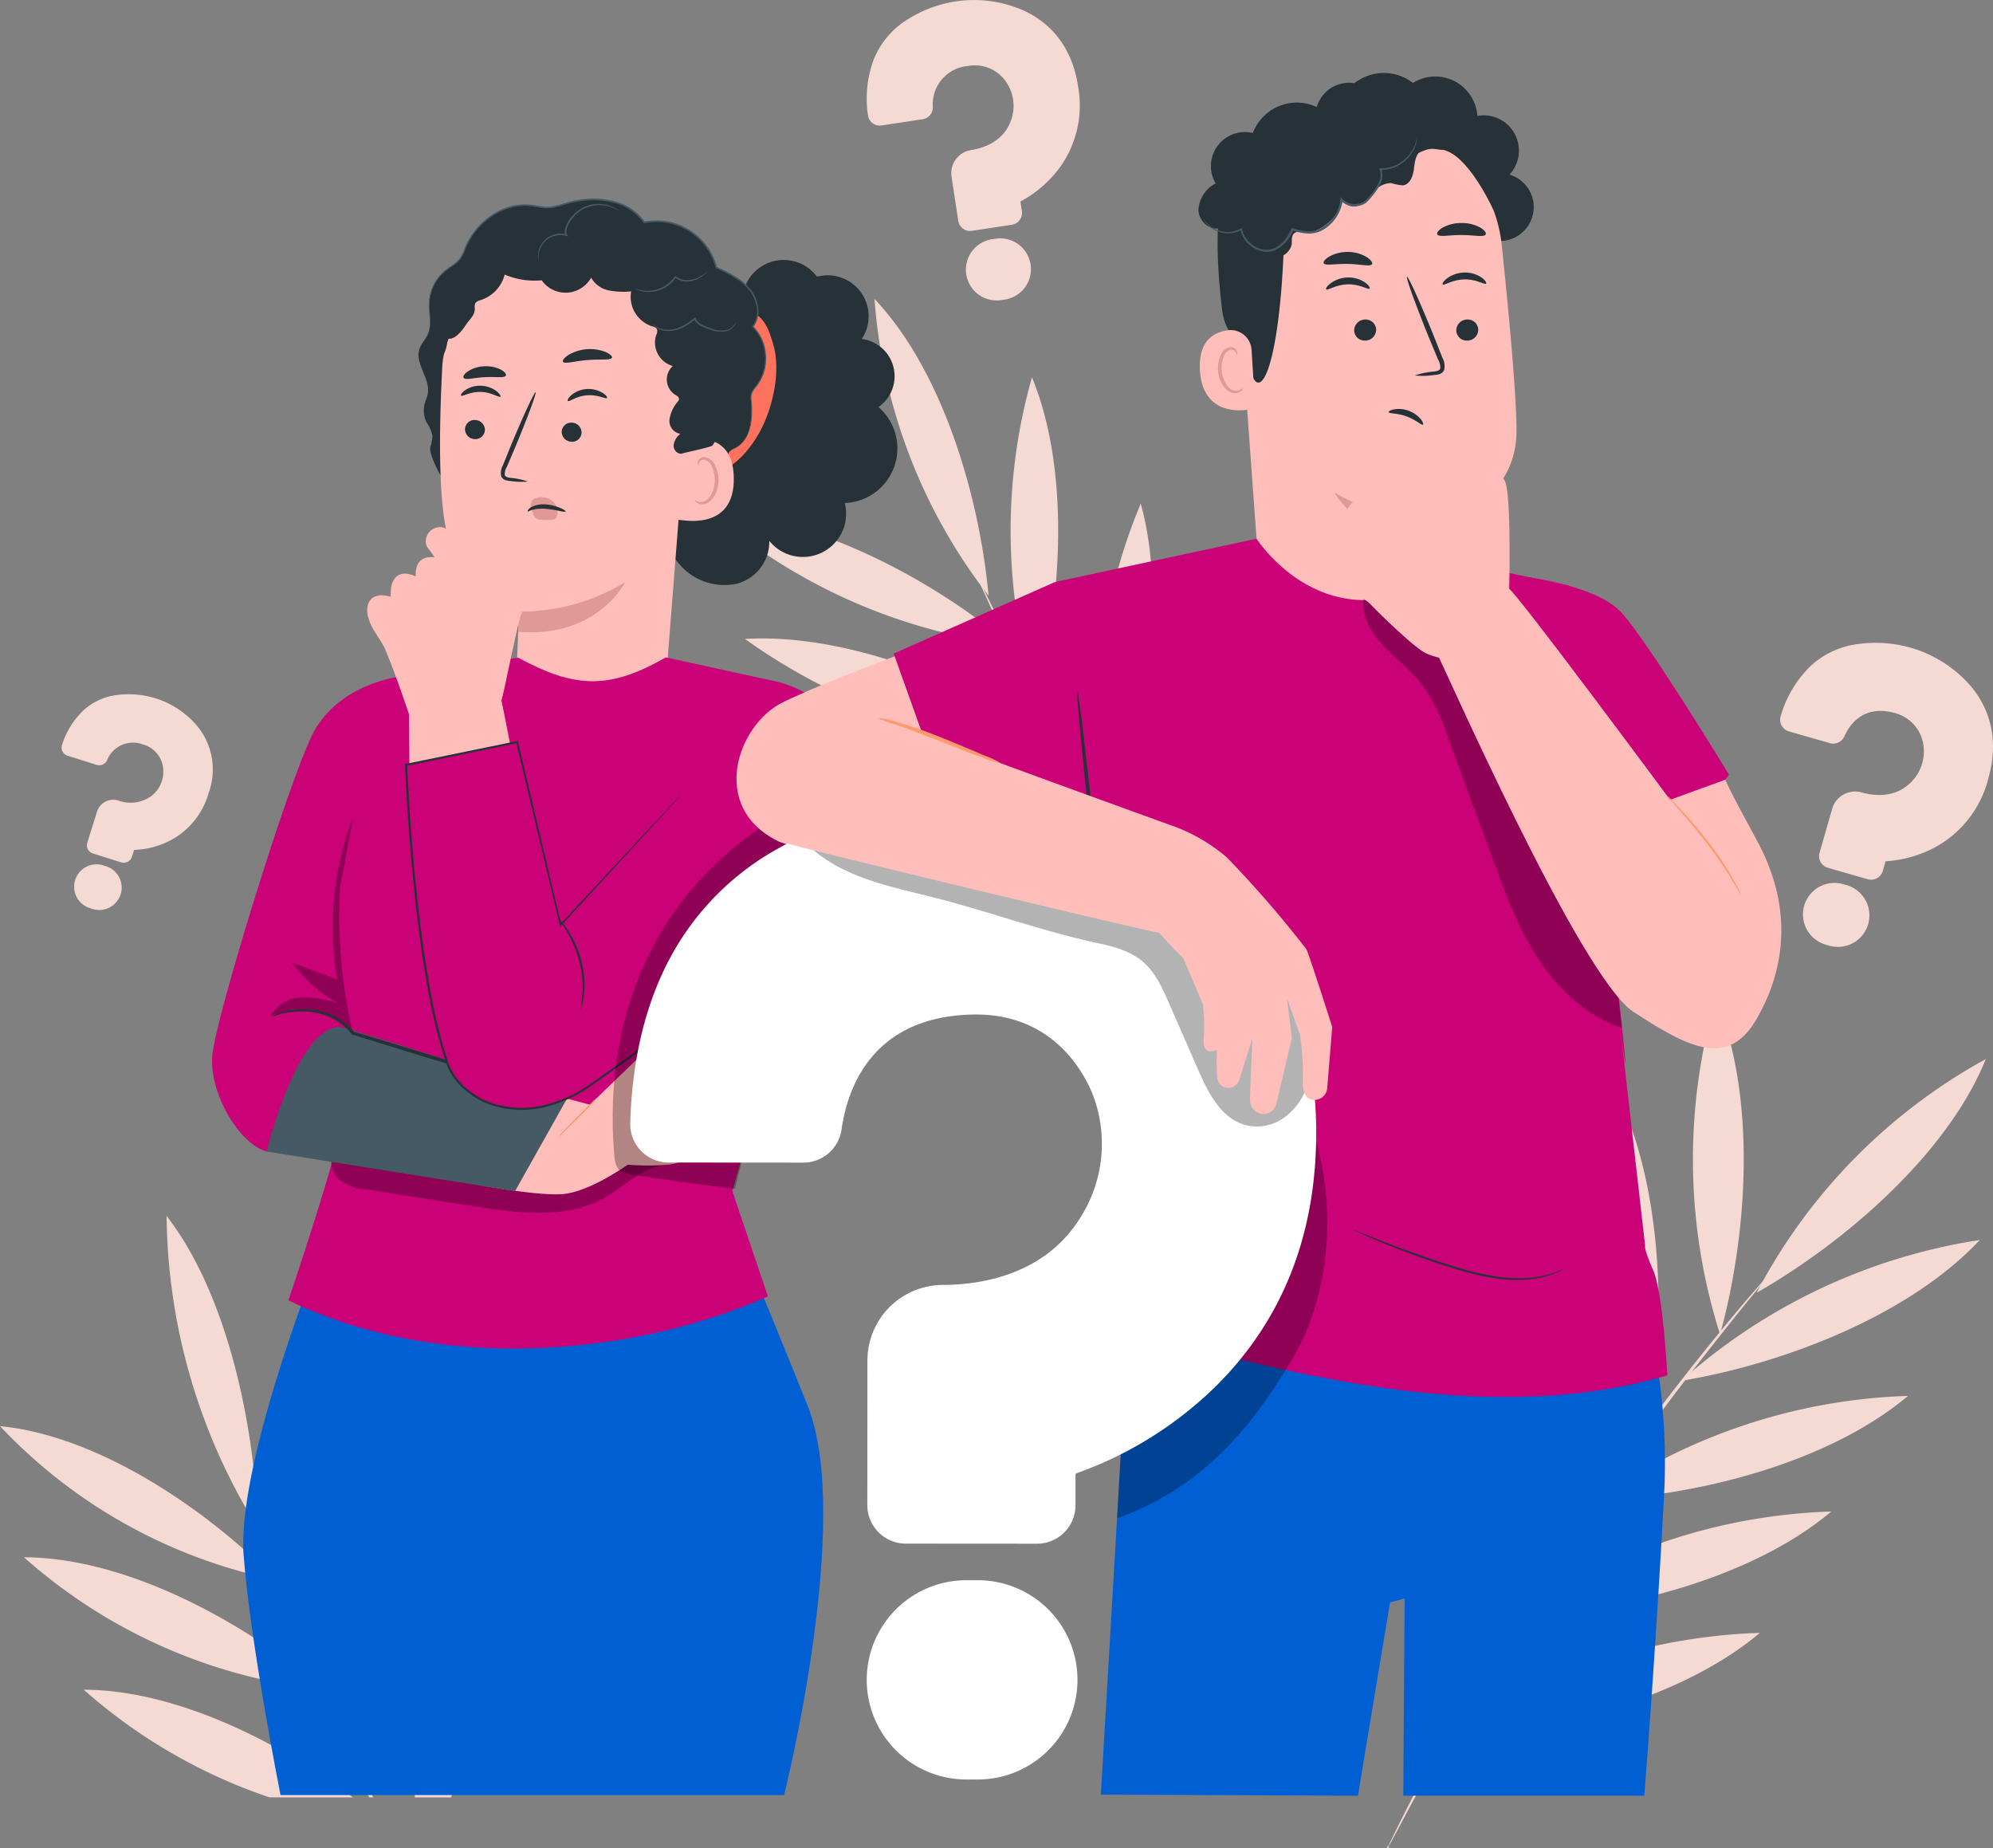
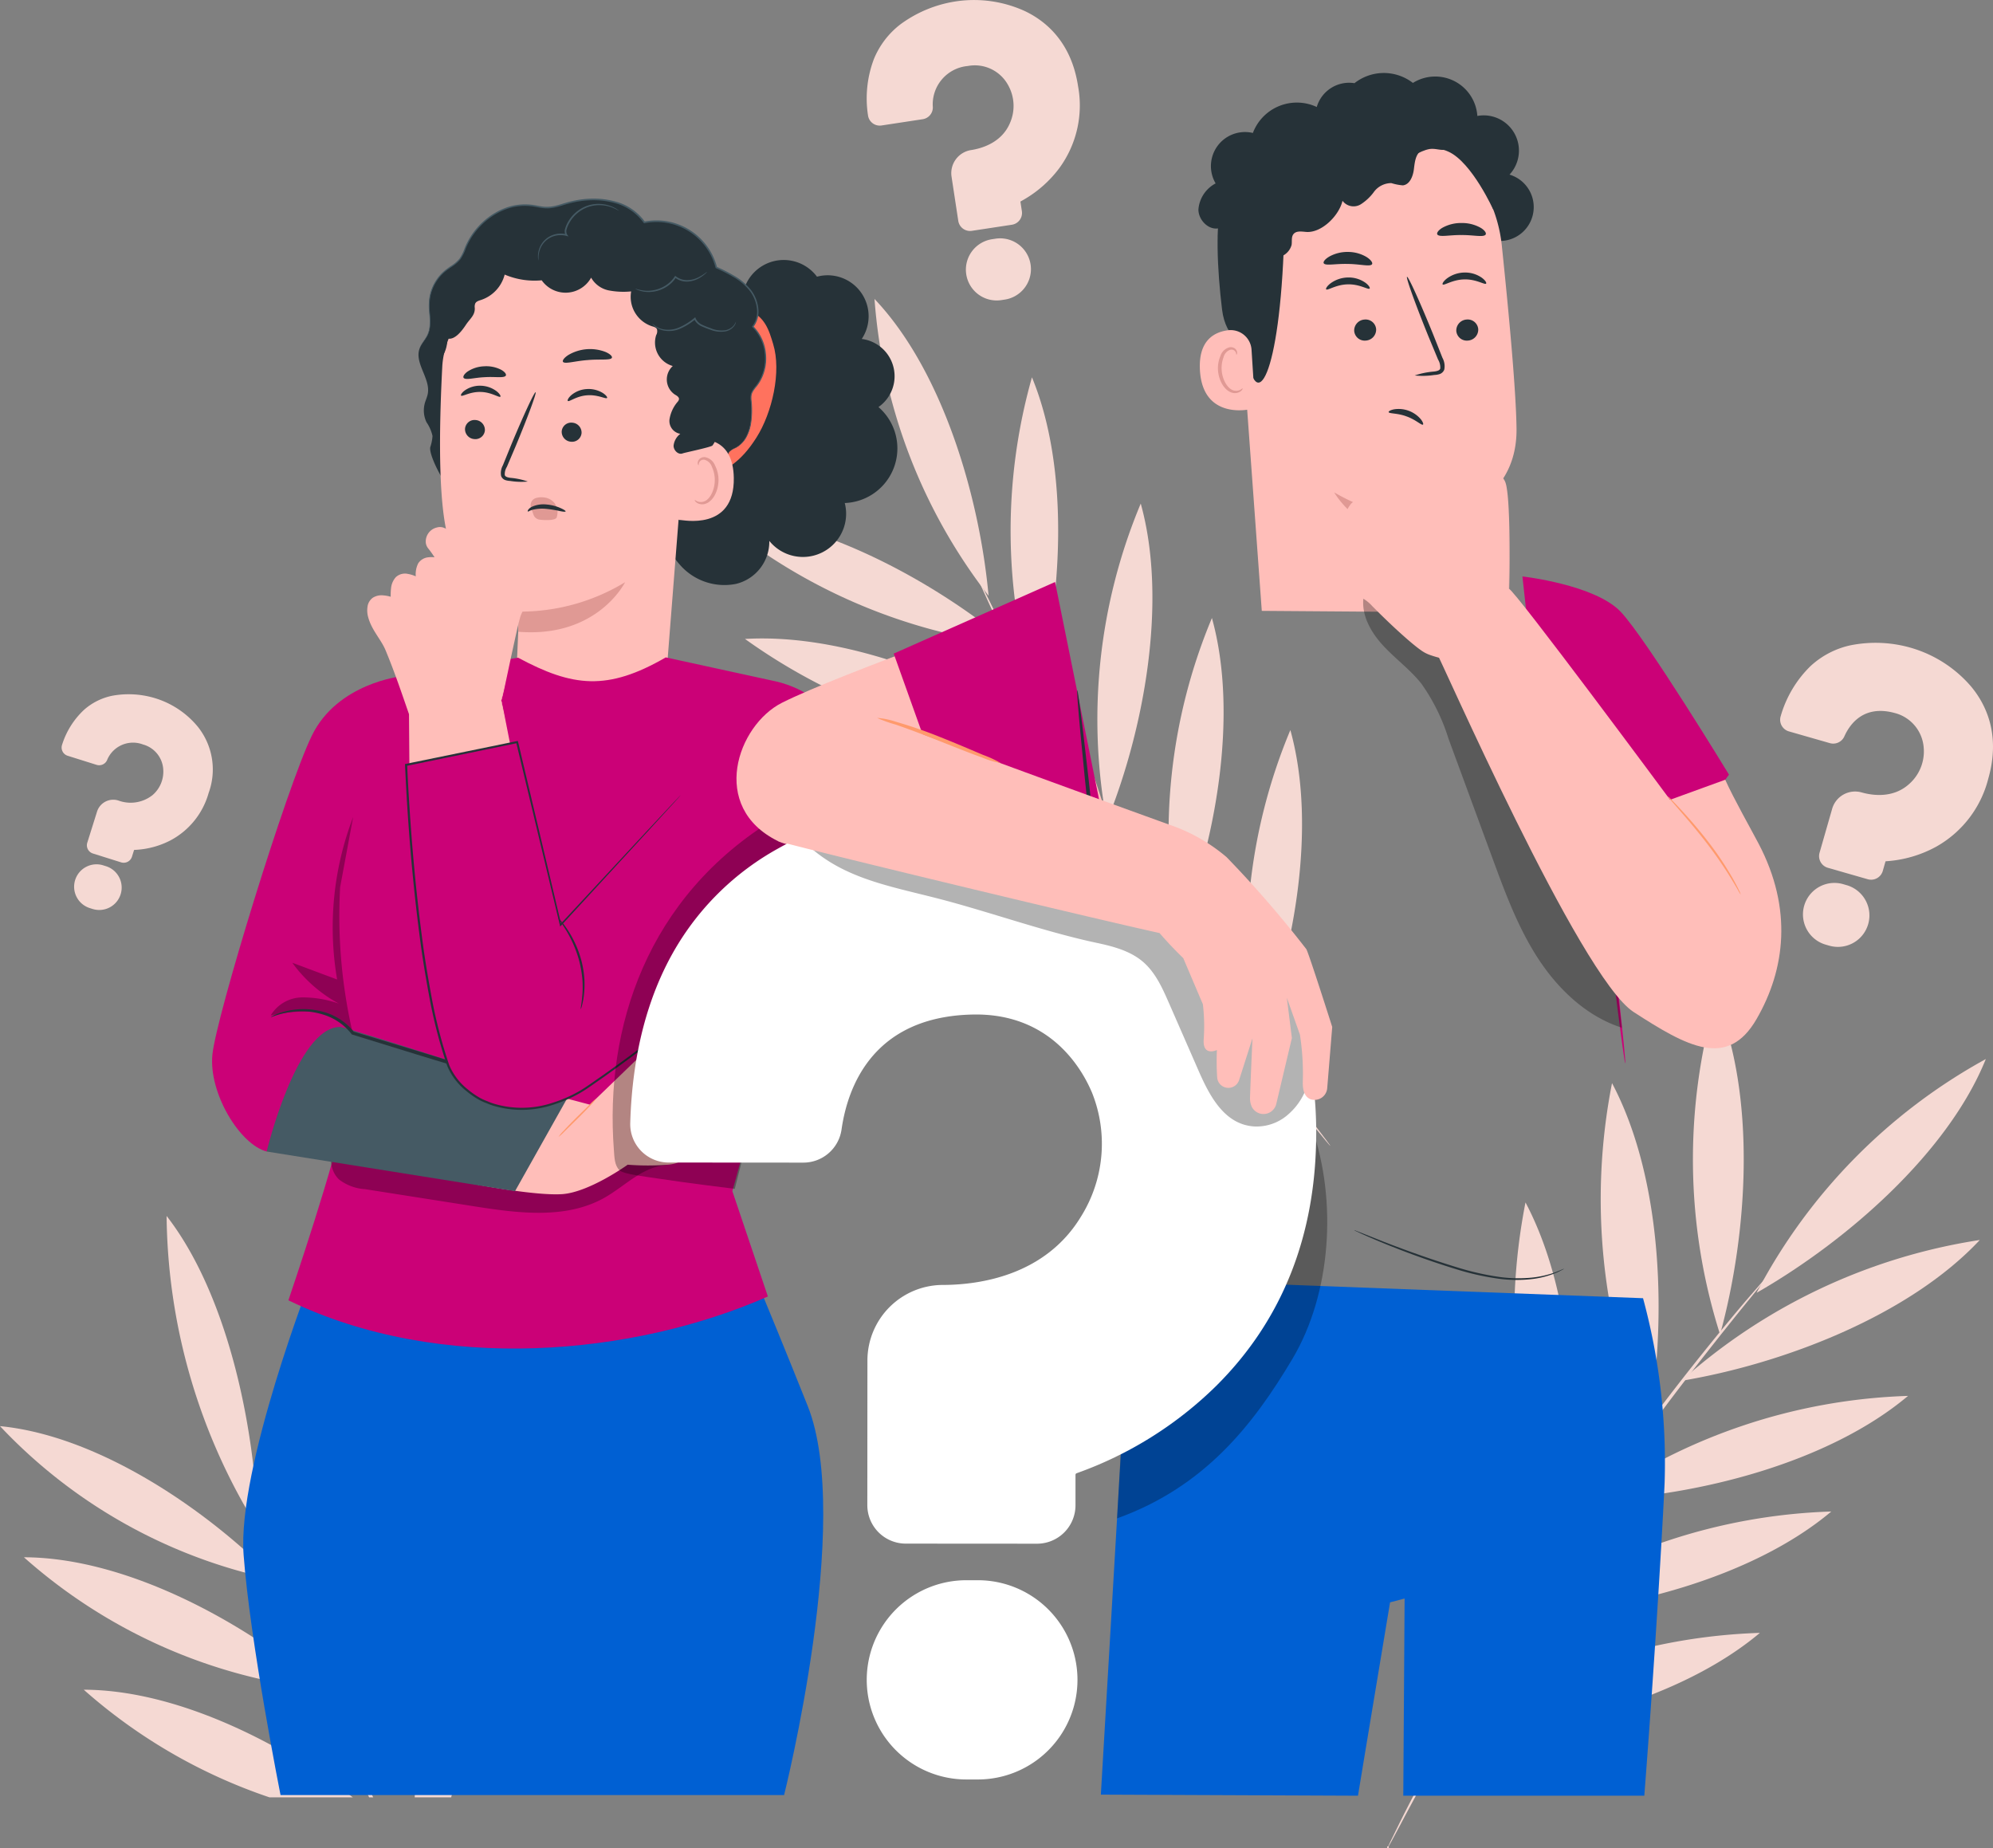
<svg xmlns="http://www.w3.org/2000/svg" width="300.922" height="279.015" viewBox="0 0 300.922 279.015">
  <rect x="0" y="0" width="300.922" height="279.015" fill="#808080" stroke="none" />
  <g id="Group_10661" data-name="Group 10661" transform="translate(-16.752 -46.424)">
    <g id="Background_Complete" data-name="Background Complete" transform="translate(16.752 46.424)">
      <g id="Group_10226" data-name="Group 10226" transform="translate(130.887)">
        <path id="Path_54658" data-name="Path 54658" d="M246.181,48.09a18.476,18.476,0,0,0-10.1-1.5,18.849,18.849,0,0,0-8.7,3.53,12.668,12.668,0,0,0-3.97,5.2,16.8,16.8,0,0,0-.9,8.5,1.792,1.792,0,0,0,2.049,1.548l6.221-.947a1.8,1.8,0,0,0,1.523-1.79,5.813,5.813,0,0,1,5.28-6.242,5.719,5.719,0,0,1,6.025,2.78,6.414,6.414,0,0,1,.356,5.792c-1.24,2.981-4.222,3.862-5.889,4.122a3.528,3.528,0,0,0-2.95,4l1.019,6.694a1.8,1.8,0,0,0,2.042,1.5l6.061-.922a1.8,1.8,0,0,0,1.5-2.043l-.214-1.406a.079.079,0,0,1,.043-.083,17.782,17.782,0,0,0,5.818-5.008,16.011,16.011,0,0,0,2.836-12.374C253.211,52.72,249.29,49.558,246.181,48.09Z" transform="translate(-222.342 -46.424)" fill="#f5d9d3" />
        <path id="Path_54659" data-name="Path 54659" d="M250.31,103l-.53.08a4.65,4.65,0,0,0,1.4,9.195l.53-.081a4.65,4.65,0,0,0-1.4-9.194Z" transform="translate(-230.877 -66.963)" fill="#f5d9d3" />
      </g>
      <g id="Group_10227" data-name="Group 10227" transform="translate(9.301 104.805)">
        <path id="Path_54660" data-name="Path 54660" d="M51.931,215.971a13.442,13.442,0,0,0-6.121-4.209A13.715,13.715,0,0,0,39,211.288a9.21,9.21,0,0,0-4.258,2.131,12.224,12.224,0,0,0-3.307,5.264,1.3,1.3,0,0,0,.844,1.667l4.367,1.371a1.31,1.31,0,0,0,1.568-.682,4.23,4.23,0,0,1,5.447-2.391,4.161,4.161,0,0,1,3.047,3.744,4.666,4.666,0,0,1-1.62,3.9,5.332,5.332,0,0,1-5.166.81,2.566,2.566,0,0,0-3.207,1.67l-1.475,4.7a1.3,1.3,0,0,0,.854,1.635l4.255,1.336a1.307,1.307,0,0,0,1.636-.854l.31-.987a.058.058,0,0,1,.054-.04,12.941,12.941,0,0,0,5.4-1.411,11.65,11.65,0,0,0,5.81-7.178A10.322,10.322,0,0,0,51.931,215.971Z" transform="translate(-31.361 -211.047)" fill="#f5d9d3" />
        <path id="Path_54661" data-name="Path 54661" d="M39.162,251.694l-.372-.117a3.383,3.383,0,1,0-2.026,6.455l.372.117a3.383,3.383,0,0,0,2.026-6.456Z" transform="translate(-32.463 -225.718)" fill="#f5d9d3" />
      </g>
      <g id="Group_10259" data-name="Group 10259" transform="translate(209.508 150.784)">
        <g id="Group_10230" data-name="Group 10230" transform="translate(9.047 95.752)">
          <g id="Group_10229" data-name="Group 10229">
            <g id="Group_10228" data-name="Group 10228">
              <path id="Path_54662" data-name="Path 54662" d="M360.048,449.4c15.5-.673,35.151-5.621,47.172-15.731A86.925,86.925,0,0,0,360.048,449.4" transform="translate(-360.048 -433.67)" fill="#f5d9d3" />
            </g>
          </g>
        </g>
        <g id="Group_10233" data-name="Group 10233" transform="translate(19.827 77.427)">
          <g id="Group_10232" data-name="Group 10232">
            <g id="Group_10231" data-name="Group 10231">
              <path id="Path_54663" data-name="Path 54663" d="M376.98,420.617c15.5-.673,35.151-5.621,47.172-15.731a86.922,86.922,0,0,0-47.172,15.731" transform="translate(-376.98 -404.886)" fill="#f5d9d3" />
            </g>
          </g>
        </g>
        <g id="Group_10236" data-name="Group 10236" transform="translate(31.415 59.971)">
          <g id="Group_10235" data-name="Group 10235">
            <g id="Group_10234" data-name="Group 10234">
              <path id="Path_54664" data-name="Path 54664" d="M395.182,393.2c15.5-.673,35.151-5.621,47.172-15.731A86.922,86.922,0,0,0,395.182,393.2" transform="translate(-395.182 -377.468)" fill="#f5d9d3" />
            </g>
          </g>
        </g>
        <g id="Group_10239" data-name="Group 10239" transform="translate(44.346 36.432)">
          <g id="Group_10238" data-name="Group 10238">
            <g id="Group_10237" data-name="Group 10237">
              <path id="Path_54665" data-name="Path 54665" d="M415.494,361.759c15.414-2.569,34.413-9.85,45.076-21.266a87.513,87.513,0,0,0-45.076,21.266" transform="translate(-415.494 -340.493)" fill="#f5d9d3" />
            </g>
          </g>
        </g>
        <g id="Group_10242" data-name="Group 10242" transform="translate(55.714 9.111)">
          <g id="Group_10241" data-name="Group 10241">
            <g id="Group_10240" data-name="Group 10240">
              <path id="Path_54666" data-name="Path 54666" d="M433.349,332.88c13.686-7.832,28.938-21.2,34.617-35.3a85.483,85.483,0,0,0-34.617,35.3" transform="translate(-433.349 -297.579)" fill="#f5d9d3" />
            </g>
          </g>
        </g>
        <g id="Group_10245" data-name="Group 10245" transform="translate(46.105)">
          <g id="Group_10244" data-name="Group 10244">
            <g id="Group_10243" data-name="Group 10243">
              <path id="Path_54667" data-name="Path 54667" d="M422.355,333.96c4.215-15.372,5.523-36.036-.661-50.692a87.317,87.317,0,0,0,.661,50.692" transform="translate(-418.256 -283.268)" fill="#f5d9d3" />
            </g>
          </g>
        </g>
        <g id="Group_10248" data-name="Group 10248" transform="translate(32.174 12.748)">
          <g id="Group_10247" data-name="Group 10247">
            <g id="Group_10246" data-name="Group 10246">
              <path id="Path_54668" data-name="Path 54668" d="M403.439,355.924c2.987-16.3,2.456-37.884-5.347-52.632a90.879,90.879,0,0,0,5.347,52.632" transform="translate(-396.375 -303.292)" fill="#f5d9d3" />
            </g>
          </g>
        </g>
        <g id="Group_10251" data-name="Group 10251" transform="translate(19.108 30.762)">
          <g id="Group_10250" data-name="Group 10250">
            <g id="Group_10249" data-name="Group 10249">
              <path id="Path_54669" data-name="Path 54669" d="M382.915,384.219c2.987-16.3,2.456-37.883-5.347-52.632a90.878,90.878,0,0,0,5.347,52.632" transform="translate(-375.851 -331.587)" fill="#f5d9d3" />
            </g>
          </g>
        </g>
        <g id="Group_10254" data-name="Group 10254" transform="translate(5.18 53.586)">
          <g id="Group_10253" data-name="Group 10253">
            <g id="Group_10252" data-name="Group 10252">
              <path id="Path_54670" data-name="Path 54670" d="M361.037,420.069c2.987-16.3,2.456-37.883-5.347-52.631a90.877,90.877,0,0,0,5.347,52.631" transform="translate(-353.973 -367.438)" fill="#f5d9d3" />
            </g>
          </g>
        </g>
        <g id="Group_10258" data-name="Group 10258" transform="translate(0 41.729)">
          <g id="Group_10257" data-name="Group 10257">
            <g id="Group_10256" data-name="Group 10256">
              <g id="Group_10255" data-name="Group 10255">
                <path id="Path_54671" data-name="Path 54671" d="M352.772,421.731c-2.244,4.144-4,7.529-5.166,9.893l-1.338,2.724-.334.714a.136.136,0,1,0,.053.027l.386-.688,1.435-2.673c1.226-2.331,3.039-5.684,5.327-9.8s5.091-8.971,8.294-14.31c3.23-5.322,6.874-11.117,10.848-17.1,7.966-11.957,15.759-22.382,21.578-29.784,2.909-3.7,5.295-6.675,6.967-8.71l1.906-2.361.484-.623a.951.951,0,0,0,.15-.225c-.008-.007-.074.057-.2.186l-.529.586-1.991,2.29c-1.728,1.991-4.164,4.926-7.118,8.6-5.907,7.344-13.765,17.744-21.742,29.718" transform="translate(-345.837 -348.814)" fill="#f5d9d3" />
              </g>
            </g>
          </g>
        </g>
      </g>
      <g id="Group_10291" data-name="Group 10291" transform="translate(107.538 45.137)">
        <g id="Group_10262" data-name="Group 10262" transform="translate(80.749 65.087)">
          <g id="Group_10261" data-name="Group 10261">
            <g id="Group_10260" data-name="Group 10260">
              <path id="Path_54672" data-name="Path 54672" d="M313.919,267.58c5.655-13.961,9.212-33.324,5.128-48.022a84.42,84.42,0,0,0-5.128,48.022" transform="translate(-312.503 -219.558)" fill="#f5d9d3" />
            </g>
          </g>
        </g>
        <g id="Group_10265" data-name="Group 10265" transform="translate(68.906 48.171)">
          <g id="Group_10264" data-name="Group 10264">
            <g id="Group_10263" data-name="Group 10263">
              <path id="Path_54673" data-name="Path 54673" d="M295.317,241.01c5.655-13.961,9.212-33.324,5.128-48.023a84.424,84.424,0,0,0-5.128,48.023" transform="translate(-293.901 -192.987)" fill="#f5d9d3" />
            </g>
          </g>
        </g>
        <g id="Group_10268" data-name="Group 10268" transform="translate(58.158 30.891)">
          <g id="Group_10267" data-name="Group 10267">
            <g id="Group_10266" data-name="Group 10266">
              <path id="Path_54674" data-name="Path 54674" d="M278.435,213.868c5.655-13.961,9.212-33.324,5.128-48.023a84.424,84.424,0,0,0-5.128,48.023" transform="translate(-277.019 -165.845)" fill="#f5d9d3" />
            </g>
          </g>
        </g>
        <g id="Group_10271" data-name="Group 10271" transform="translate(45.053 11.822)">
          <g id="Group_10270" data-name="Group 10270">
            <g id="Group_10269" data-name="Group 10269">
              <path id="Path_54675" data-name="Path 54675" d="M260.263,184.3c3.948-14.655,5.178-34.378-.607-48.4a85,85,0,0,0,.607,48.4" transform="translate(-256.433 -135.893)" fill="#f5d9d3" />
            </g>
          </g>
        </g>
        <g id="Group_10274" data-name="Group 10274" transform="translate(24.503)">
          <g id="Group_10273" data-name="Group 10273">
            <g id="Group_10272" data-name="Group 10272">
              <path id="Path_54676" data-name="Path 54676" d="M241.381,162.147c-1.4-15.251-7.055-34.117-17.226-44.824a83.013,83.013,0,0,0,17.226,44.824" transform="translate(-224.155 -117.323)" fill="#f5d9d3" />
            </g>
          </g>
        </g>
        <g id="Group_10277" data-name="Group 10277" transform="translate(0 32.362)">
          <g id="Group_10276" data-name="Group 10276">
            <g id="Group_10275" data-name="Group 10275">
              <path id="Path_54677" data-name="Path 54677" d="M230.722,188.019c-11.881-9.924-29.611-19.416-45.055-19.863a84.8,84.8,0,0,0,45.055,19.863" transform="translate(-185.667 -168.156)" fill="#f5d9d3" />
            </g>
          </g>
        </g>
        <g id="Group_10280" data-name="Group 10280" transform="translate(4.95 51.258)">
          <g id="Group_10279" data-name="Group 10279">
            <g id="Group_10278" data-name="Group 10278">
              <path id="Path_54678" data-name="Path 54678" d="M242.1,214.417c-13.2-9.216-32.481-17.451-48.659-16.506A88.264,88.264,0,0,0,242.1,214.417" transform="translate(-193.443 -197.837)" fill="#f5d9d3" />
            </g>
          </g>
        </g>
        <g id="Group_10283" data-name="Group 10283" transform="translate(15.596 70.069)">
          <g id="Group_10282" data-name="Group 10282">
            <g id="Group_10281" data-name="Group 10281">
              <path id="Path_54679" data-name="Path 54679" d="M258.823,243.963c-13.2-9.215-32.481-17.45-48.659-16.505a88.259,88.259,0,0,0,48.659,16.505" transform="translate(-210.164 -227.384)" fill="#f5d9d3" />
            </g>
          </g>
        </g>
        <g id="Group_10286" data-name="Group 10286" transform="translate(30.143 91.581)">
          <g id="Group_10285" data-name="Group 10285">
            <g id="Group_10284" data-name="Group 10284">
              <path id="Path_54680" data-name="Path 54680" d="M281.673,277.754c-13.2-9.215-32.481-17.45-48.659-16.505a88.258,88.258,0,0,0,48.659,16.505" transform="translate(-233.014 -261.175)" fill="#f5d9d3" />
            </g>
          </g>
        </g>
        <g id="Group_10290" data-name="Group 10290" transform="translate(40.089 42.14)">
          <g id="Group_10289" data-name="Group 10289">
            <g id="Group_10288" data-name="Group 10288">
              <g id="Group_10287" data-name="Group 10287">
                <path id="Path_54681" data-name="Path 54681" d="M292.655,257.626c2.756,3.654,5.037,6.573,6.657,8.555l1.867,2.28.5.584c.115.13.177.193.185.187a.914.914,0,0,0-.139-.223l-.452-.619-1.783-2.345c-1.565-2.023-3.8-4.977-6.508-8.659s-5.873-8.117-9.3-13.1c-3.4-5-7.049-10.558-10.735-16.484-7.351-11.861-13.418-22.952-17.612-31.079-2.1-4.064-3.762-7.37-4.884-9.669l-1.317-2.636-.355-.679a.132.132,0,1,0-.053.025l.3.7,1.22,2.683c1.062,2.329,2.672,5.665,4.726,9.756,4.105,8.181,10.125,19.32,17.486,31.2" transform="translate(-248.637 -183.515)" fill="#f5d9d3" />
              </g>
            </g>
          </g>
        </g>
      </g>
      <g id="Group_10292" data-name="Group 10292" transform="translate(268.782 97.035)">
        <path id="Path_54682" data-name="Path 54682" d="M467.727,205.4a18.878,18.878,0,0,0-8.745-5.7,19.269,19.269,0,0,0-9.584-.428,12.939,12.939,0,0,0-5.907,3.142,17.179,17.179,0,0,0-4.461,7.51,1.83,1.83,0,0,0,1.243,2.312l6.183,1.773a1.841,1.841,0,0,0,2.179-1.014c.83-1.86,2.917-4.8,7.567-3.548a5.845,5.845,0,0,1,4.411,5.152,6.557,6.557,0,0,1-2.138,5.532c-2.423,2.241-5.569,1.788-7.228,1.318a3.606,3.606,0,0,0-4.446,2.459l-1.908,6.654a1.835,1.835,0,0,0,1.257,2.267l6.024,1.728a1.836,1.836,0,0,0,2.268-1.257l.4-1.4a.08.08,0,0,1,.075-.059,18.174,18.174,0,0,0,7.54-2.172,16.367,16.367,0,0,0,7.91-10.286C472.284,212.695,469.99,208.085,467.727,205.4Z" transform="translate(-438.943 -198.842)" fill="#f5d9d3" />
        <path id="Path_54683" data-name="Path 54683" d="M450.947,256.154,450.42,256a4.753,4.753,0,1,0-2.62,9.138l.527.152a4.753,4.753,0,0,0,2.62-9.138Z" transform="translate(-440.91 -219.545)" fill="#f5d9d3" />
      </g>
      <g id="Group_10293" data-name="Group 10293" transform="translate(68.611 154.701)">
        <path id="Path_54684" data-name="Path 54684" d="M149.451,292.748a17.476,17.476,0,0,0-9.082-3.3,17.831,17.831,0,0,0-8.731,1.628,11.978,11.978,0,0,0-4.666,4.074,15.906,15.906,0,0,0-2.444,7.708,1.7,1.7,0,0,0,1.608,1.823l5.947.3a1.7,1.7,0,0,0,1.751-1.372,5.5,5.5,0,0,1,6.077-4.789,5.41,5.41,0,0,1,5.059,3.717,6.07,6.07,0,0,1-.765,5.438c-1.714,2.529-4.645,2.782-6.24,2.708a3.339,3.339,0,0,0-3.493,3.151l-.322,6.4a1.7,1.7,0,0,0,1.61,1.78l5.794.292a1.7,1.7,0,0,0,1.78-1.609l.068-1.345a.075.075,0,0,1,.055-.069,16.825,16.825,0,0,0,6.342-3.542,15.153,15.153,0,0,0,4.97-10.936C155.093,298.372,152.056,294.7,149.451,292.748Z" transform="translate(-124.523 -289.422)" fill="#ebebeb" />
        <path id="Path_54685" data-name="Path 54685" d="M144.123,343.381l-.507-.025a4.4,4.4,0,1,0-.442,8.789l.507.025a4.4,4.4,0,1,0,.442-8.789Z" transform="translate(-129.781 -309.017)" fill="#ebebeb" />
      </g>
      <g id="Group_10294" data-name="Group 10294" transform="translate(0 183.584)">
        <path id="Path_54686" data-name="Path 54686" d="M115.109,452.642h5.5c3.237-11.536,4.8-24.372,2.675-35.1A92.014,92.014,0,0,0,115.109,452.642Z" transform="translate(-52.491 -364.857)" fill="#f5d9d3" />
        <path id="Path_54687" data-name="Path 54687" d="M108.769,388.591a93.141,93.141,0,0,0-7.707,48.367c.062.13.124.26.185.39C107.365,423.37,111.784,403.852,108.769,388.591Z" transform="translate(-47.194 -354.339)" fill="#f5d9d3" />
        <path id="Path_54688" data-name="Path 54688" d="M88.085,356.2a94.337,94.337,0,0,0-2.645,47.734c.2.478.4.966.611,1.458C90.527,390.637,92.713,370.782,88.085,356.2Z" transform="translate(-41.023 -342.57)" fill="#f5d9d3" />
        <path id="Path_54689" data-name="Path 54689" d="M68.712,379.329a1.038,1.038,0,0,1-.067-.26.944.944,0,0,1,.119.238l.3.72.332.842c.218.352.429.712.653,1.06-.451-15.761-4.738-35.5-13.788-47.14a90.719,90.719,0,0,0,12.781,45.5l-.08-.223Z" transform="translate(-31.107 -334.79)" fill="#f5d9d3" />
        <path id="Path_54690" data-name="Path 54690" d="M58.151,407.8l-.137-.354c-10.722-10.8-26.8-21.4-41.262-22.808A78.861,78.861,0,0,0,58.151,407.8Z" transform="translate(-16.752 -352.902)" fill="#f5d9d3" />
        <path id="Path_54691" data-name="Path 54691" d="M93.465,447.061c-.059-.051-.121-.1-.181-.152l.062.138Z" transform="translate(-44.561 -375.53)" fill="#f5d9d3" />
        <path id="Path_54692" data-name="Path 54692" d="M22.425,415.74a80.789,80.789,0,0,0,44.6,19.913l-.343-.79C54.693,424.9,37.418,415.777,22.425,415.74Z" transform="translate(-18.813 -364.204)" fill="#f5d9d3" />
        <path id="Path_54693" data-name="Path 54693" d="M36.614,447.148A81.607,81.607,0,0,0,64.655,463.4H77.237C65.55,454.625,50.151,447.181,36.614,447.148Z" transform="translate(-23.969 -375.617)" fill="#f5d9d3" />
        <path id="Path_54694" data-name="Path 54694" d="M80.962,418.5c1.42,3.586,3.126,7.719,5.081,12.223l.342.79c2.21,5.064,4.736,10.587,7.529,16.335h.612q-1.179-2.418-2.3-4.776c-.061-.13-.124-.26-.185-.39-1.829-3.869-3.53-7.594-5.084-11.1l-.062-.138c-1.344-3.034-2.577-5.9-3.7-8.556-.207-.492-.412-.98-.611-1.458-.446-1.07-.873-2.105-1.278-3.095-1.759-4.308-3.15-7.81-4.085-10.242l-.768-1.949-.332-.842-.3-.72a.944.944,0,0,0-.119-.238,1.038,1.038,0,0,0,.067.26l.249.742.08.224.926,2.61c.595,1.672,1.408,3.848,2.4,6.425l.137.354C80.006,416.069,80.466,417.246,80.962,418.5Z" transform="translate(-38.175 -360.063)" fill="#f5d9d3" />
      </g>
    </g>
    <g id="Character_1" data-name="Character 1" transform="translate(48.776 76.415)">
      <g id="Group_10439" data-name="Group 10439" transform="translate(0 0)">
        <g id="Group_10437" data-name="Group 10437">
          <path id="Path_54703" data-name="Path 54703" d="M159.669,363.218c-6.871-17.214-12.027-29.17-12.027-29.17L84.809,343.6s-11.293,28.951-10.316,42.088,5.576,36.27,5.576,36.27H156.1S166.54,380.433,159.669,363.218Z" transform="translate(-69.735 -180.926)" fill="#0060d3" />
          <g id="Group_10422" data-name="Group 10422">
            <g id="Group_10402" data-name="Group 10402" transform="translate(31.172)">
              <path id="Path_54704" data-name="Path 54704" d="M172.519,137.538a54.769,54.769,0,0,1,3.055-14.608,23.978,23.978,0,0,1,9-11.654l1.08,1.005a6.265,6.265,0,0,1,10.939-1.676,6.185,6.185,0,0,1,6.759,9.4,5.67,5.67,0,0,1,2.524,10.281,8.252,8.252,0,0,1-5.088,14.49,6.523,6.523,0,0,1-11.393,5.719,6.563,6.563,0,0,1-5.042,6.494,8.919,8.919,0,0,1-8.165-2.566,14.165,14.165,0,0,1-3.723-7.966A35.78,35.78,0,0,1,172.519,137.538Z" transform="translate(-136.433 -98.82)" fill="#263238" />
              <g id="Group_10401" data-name="Group 10401">
                <g id="Group_10343" data-name="Group 10343">
                  <g id="Group_10309" data-name="Group 10309" transform="translate(41.333 16.712)">
                    <path id="Path_54705" data-name="Path 54705" d="M189.064,119.782c2.89.936,3.481,3.276,4.081,5.226,1.292,4.2-.161,10.409-2.51,14.12s-4.925,5.6-9.272,6.225l-.424-19.99Z" transform="translate(-180.94 -119.782)" fill="#ff725e" />
                  </g>
                  <g id="Group_10342" data-name="Group 10342">
                    <g id="Group_10341" data-name="Group 10341">
                      <g id="Group_10311" data-name="Group 10311" transform="translate(0 0.115)">
                        <g id="Group_10310" data-name="Group 10310">
                          <path id="Path_54706" data-name="Path 54706" d="M167.1,121.785a6.922,6.922,0,0,0-.614-8.854c1.265-1.59.811-4.041-.475-5.615a13.549,13.549,0,0,0-5.04-3.327,9.319,9.319,0,0,0-10.86-6.8c-2.41-3.543-7.545-4.1-11.659-2.9a10.974,10.974,0,0,1-3.056.667,17.914,17.914,0,0,1-2.279-.316c-4.185-.563-8.339,2.384-9.971,6.279a7.734,7.734,0,0,1-.889,1.813,10.46,10.46,0,0,1-2.068,1.653,6.685,6.685,0,0,0-2.561,4.942c-.068,1.625.449,3.351-.236,4.826-.343.74-.963,1.337-1.23,2.108-.774,2.233,1.7,4.516,1.243,6.834-.094.473-.307.914-.438,1.378a4.129,4.129,0,0,0,.251,2.883,5.9,5.9,0,0,1,.908,2.073,6.66,6.66,0,0,1-.338,1.691c-.283,1.384,2.7,6.721,3.9,7.473l35.736.32a6.678,6.678,0,0,0,5.168-5.749,2.447,2.447,0,0,1,.333-1.315,2.852,2.852,0,0,1,.975-.633c2.3-1.236,2.579-4.4,2.336-7a3.185,3.185,0,0,1,.02-1.091A3.978,3.978,0,0,1,167.1,121.785Z" transform="translate(-116.017 -93.713)" fill="#263238" />
                        </g>
                      </g>
                      <g id="Group_10313" data-name="Group 10313" transform="translate(3.245 9.266)">
                        <g id="Group_10312" data-name="Group 10312">
                          <path id="Path_54707" data-name="Path 54707" d="M158.719,127.059a19.138,19.138,0,0,0-10.144-16.685,23.627,23.627,0,0,0-9.132-2.2,14.476,14.476,0,0,0-8.428,1.767c-1.97.463-9.188,7.072-9.563,14.244-.416,7.968-.611,17.712.4,23.643,2.025,11.925,11.2,13.348,11.2,13.348,0-.018-.854,19.824-.854,19.824l17.628,14.447,5.385-23.72Z" transform="translate(-121.114 -108.087)" fill="#ffbeb9" />
                        </g>
                      </g>
                      <g id="Group_10319" data-name="Group 10319" transform="translate(15.046 57.915)">
                        <g id="Group_10318" data-name="Group 10318">
                          <g id="Group_10317" data-name="Group 10317">
                            <g id="Group_10316" data-name="Group 10316">
                              <g id="Group_10315" data-name="Group 10315">
                                <g id="Group_10314" data-name="Group 10314">
                                  <path id="Path_54708" data-name="Path 54708" d="M139.782,188.938a30.509,30.509,0,0,0,16.007-4.437s-4.169,8.466-16.137,7.476Z" transform="translate(-139.651 -184.501)" fill="#e09994" />
                                </g>
                              </g>
                            </g>
                          </g>
                        </g>
                      </g>
                      <g id="Group_10325" data-name="Group 10325" transform="translate(38.794 36.308)">
                        <g id="Group_10324" data-name="Group 10324">
                          <g id="Group_10323" data-name="Group 10323">
                            <g id="Group_10322" data-name="Group 10322">
                              <g id="Group_10321" data-name="Group 10321">
                                <g id="Group_10320" data-name="Group 10320">
                                  <path id="Path_54709" data-name="Path 54709" d="M177.206,153.835c-.007-.89,1-3,1.876-3.145,2.343-.391,6.573-.248,6.676,5.711.141,8.144-7.854,6.325-8.083,6.372C176.375,163.039,177.231,156.907,177.206,153.835Z" transform="translate(-176.952 -150.562)" fill="#ffbeb9" />
                                </g>
                              </g>
                            </g>
                          </g>
                        </g>
                      </g>
                      <g id="Group_10332" data-name="Group 10332" transform="translate(41.704 39.034)">
                        <g id="Group_10331" data-name="Group 10331">
                          <g id="Group_10330" data-name="Group 10330">
                            <g id="Group_10329" data-name="Group 10329">
                              <g id="Group_10328" data-name="Group 10328">
                                <g id="Group_10327" data-name="Group 10327">
                                  <g id="Group_10326" data-name="Group 10326">
                                    <path id="Path_54710" data-name="Path 54710" d="M181.53,161.316c.036-.027.144.1.385.2a1.419,1.419,0,0,0,1.061,0c.855-.33,1.556-1.709,1.57-3.178a4.69,4.69,0,0,0-.432-2.025,1.638,1.638,0,0,0-1.086-1.07.723.723,0,0,0-.831.4c-.105.23-.05.392-.094.406-.022.021-.177-.133-.117-.47a.9.9,0,0,1,.312-.516,1.072,1.072,0,0,1,.781-.221,2,2,0,0,1,1.5,1.238,4.818,4.818,0,0,1,.531,2.261c-.024,1.643-.837,3.192-2.009,3.553a1.521,1.521,0,0,1-1.3-.193C181.548,161.513,181.5,161.331,181.53,161.316Z" transform="translate(-181.523 -154.845)" fill="#e09994" />
                                  </g>
                                </g>
                              </g>
                            </g>
                          </g>
                        </g>
                      </g>
                      <path id="Path_54711" data-name="Path 54711" d="M118.867,120.736a21.6,21.6,0,0,1,2.864-8.367,17.337,17.337,0,0,1,3.68-4.906,19.132,19.132,0,0,1,4.4-2.653c4.081-1.935,8.632-3.577,13.038-2.585a22.469,22.469,0,0,1,6.565,3.049,24.637,24.637,0,0,1,4.511,3.253,18.488,18.488,0,0,1,2.932,3.9,25.264,25.264,0,0,1,3.631,10.967c.267,3.876,3.2,7.3.927,10.456-.176.244-4.224,1.082-4.5,1.194-.658.262-1.382-.453-1.376-1.161a2.608,2.608,0,0,1,1.017-1.794,1.968,1.968,0,0,1-1.636-2.163,5.329,5.329,0,0,1,1.257-2.7.783.783,0,0,0,.176-.349c.042-.343-.347-.555-.645-.731a2.741,2.741,0,0,1-.29-4.293,3.678,3.678,0,0,1-2.51-4.657,1.175,1.175,0,0,0,.117-.909c-.136-.271-.472-.355-.763-.441a4.672,4.672,0,0,1-3.128-5.259,11.7,11.7,0,0,1-3.379-.15,3.956,3.956,0,0,1-2.667-1.925,4.411,4.411,0,0,1-7.462.4,11.542,11.542,0,0,1-5.591-.865,5.459,5.459,0,0,1-3.556,3.828c-.336.108-.723.214-.884.528a1.29,1.29,0,0,0-.075.662c.06,1.137-.715,1.622-1.342,2.573s-1.72,2.366-2.815,2.053a4.738,4.738,0,0,1-2.55,4.392Z" transform="translate(-117.031 -96.582)" fill="#263238" />
                      <g id="Group_10334" data-name="Group 10334" transform="translate(0.151)">
                        <g id="Group_10333" data-name="Group 10333">
                          <path id="Path_54712" data-name="Path 54712" d="M116.254,116.191a3.109,3.109,0,0,1,.431-.878c.17-.273.411-.59.638-1a3.787,3.787,0,0,0,.443-1.525,11.916,11.916,0,0,0-.053-2.014,8.951,8.951,0,0,1,.042-2.419,6.785,6.785,0,0,1,1.049-2.575,6.7,6.7,0,0,1,.991-1.162,9.967,9.967,0,0,1,1.278-.968,5.047,5.047,0,0,0,1.228-1.079,6.571,6.571,0,0,0,.758-1.54,10.928,10.928,0,0,1,5.086-5.622,9.676,9.676,0,0,1,1.954-.754,8.755,8.755,0,0,1,2.138-.261,10.143,10.143,0,0,1,1.1.078c.365.053.724.127,1.085.188a5.259,5.259,0,0,0,2.177-.017c.728-.15,1.441-.42,2.192-.613a14.3,14.3,0,0,1,4.692-.47,12.35,12.35,0,0,1,2.393.42A8.031,8.031,0,0,1,150,96.652l.306.4L150.173,97a9.45,9.45,0,0,1,11,6.9l-.065-.081a25.808,25.808,0,0,1,2.868,1.483,8.579,8.579,0,0,1,2.349,2.065,5.58,5.58,0,0,1,1.084,2.8,3.844,3.844,0,0,1-.755,2.76l-.008-.136a6.747,6.747,0,0,1,1.911,4.166,6.906,6.906,0,0,1-.813,4.055,6.714,6.714,0,0,1-.534.811,8.867,8.867,0,0,0-.555.731,1.74,1.74,0,0,0-.283.8,4.937,4.937,0,0,0,.03.845,13.333,13.333,0,0,1-.061,3.092,6.467,6.467,0,0,1-.782,2.36,4,4,0,0,1-1.255,1.332c-.418.281-.789.392-.994.544a1.892,1.892,0,0,0-.295.248.937.937,0,0,1,.277-.274c.2-.164.575-.286.978-.57a3.981,3.981,0,0,0,1.212-1.327,6.415,6.415,0,0,0,.744-2.331,13.343,13.343,0,0,0,.035-3.063,5.143,5.143,0,0,1-.036-.871,1.9,1.9,0,0,1,.3-.87,8.738,8.738,0,0,1,.56-.749,6.517,6.517,0,0,0,.516-.793,6.742,6.742,0,0,0,.772-3.956,6.557,6.557,0,0,0-1.868-4.039l-.066-.064.057-.072a3.643,3.643,0,0,0,.7-2.614,5.374,5.374,0,0,0-1.049-2.689,8.369,8.369,0,0,0-2.293-2,25.7,25.7,0,0,0-2.845-1.464l-.053-.024-.013-.057a9.219,9.219,0,0,0-10.717-6.71l-.077.019-.053-.069-.3-.384a7.79,7.79,0,0,0-4-2.589,12.158,12.158,0,0,0-2.342-.412,14.064,14.064,0,0,0-4.613.458c-.738.189-1.456.46-2.206.613a5.617,5.617,0,0,1-1.139.128,6.821,6.821,0,0,1-1.124-.113c-.365-.062-.724-.137-1.08-.19a9.9,9.9,0,0,0-1.067-.077,8.5,8.5,0,0,0-2.082.249,9.472,9.472,0,0,0-1.911.732,10.744,10.744,0,0,0-5.008,5.5,6.756,6.756,0,0,1-.789,1.578,5.208,5.208,0,0,1-1.275,1.113,9.818,9.818,0,0,0-1.264.946,6.548,6.548,0,0,0-.974,1.128,6.65,6.65,0,0,0-1.042,2.513,8.86,8.86,0,0,0-.061,2.385,11.757,11.757,0,0,1,.032,2.032,3.834,3.834,0,0,1-.474,1.553c-.237.409-.484.721-.66.987a4.773,4.773,0,0,0-.368.626C116.287,116.113,116.26,116.193,116.254,116.191Z" transform="translate(-116.254 -93.532)" fill="#455a64" />
                        </g>
                      </g>
                      <g id="Group_10336" data-name="Group 10336" transform="translate(18.036 0.79)">
                        <g id="Group_10335" data-name="Group 10335">
                          <path id="Path_54713" data-name="Path 54713" d="M156.571,95.811c-.012.018-.216-.122-.613-.313a5.483,5.483,0,0,0-1.78-.5,5.144,5.144,0,0,0-2.674.411,5.309,5.309,0,0,0-2.419,2.226,4.533,4.533,0,0,0-.4.924,1.02,1.02,0,0,0,.066.858l.2.276-.33-.09a3.372,3.372,0,0,0-2.516.32,3.255,3.255,0,0,0-1.369,1.518,3.554,3.554,0,0,0-.307,1.345c-.009.327.018.506,0,.508s-.02-.043-.038-.127a2.288,2.288,0,0,1-.045-.38,3.4,3.4,0,0,1,1.657-3.042,3.548,3.548,0,0,1,2.683-.371l-.129.185a1.246,1.246,0,0,1-.108-1.061,4.689,4.689,0,0,1,.418-.98,5.455,5.455,0,0,1,2.541-2.314,5.2,5.2,0,0,1,2.787-.377,5.1,5.1,0,0,1,1.8.591,3.5,3.5,0,0,1,.434.279C156.53,95.764,156.577,95.8,156.571,95.811Z" transform="translate(-144.346 -94.773)" fill="#455a64" />
                        </g>
                      </g>
                      <g id="Group_10338" data-name="Group 10338" transform="translate(32.696 11.073)">
                        <g id="Group_10337" data-name="Group 10337">
                          <path id="Path_54714" data-name="Path 54714" d="M178.229,110.927c.01.011-.086.119-.283.293a5.283,5.283,0,0,1-.916.647,3.907,3.907,0,0,1-1.621.5,2.914,2.914,0,0,1-2.028-.6l.18-.029-.236.336c-.086.11-.183.214-.275.323a4.94,4.94,0,0,1-2.025,1.283,5.063,5.063,0,0,1-1.939.258,4.483,4.483,0,0,1-1.285-.282,1.607,1.607,0,0,1-.427-.224,7.031,7.031,0,0,0,1.721.333,5.162,5.162,0,0,0,1.856-.3,4.859,4.859,0,0,0,1.92-1.236c.087-.1.179-.2.261-.3l.224-.316.08-.112.1.083a2.743,2.743,0,0,0,1.861.568,3.915,3.915,0,0,0,1.557-.428C177.782,111.3,178.2,110.892,178.229,110.927Z" transform="translate(-167.374 -110.925)" fill="#455a64" />
                        </g>
                      </g>
                      <g id="Group_10340" data-name="Group 10340" transform="translate(35.32 17.908)">
                        <g id="Group_10339" data-name="Group 10339">
                          <path id="Path_54715" data-name="Path 54715" d="M184.091,122.348c.008,0,0,.053-.019.15a1.407,1.407,0,0,1-.178.4,2.175,2.175,0,0,1-1.306.883,4.152,4.152,0,0,1-2.329-.234,13.269,13.269,0,0,1-1.29-.5,2.224,2.224,0,0,1-1.133-1.016l-.052-.131.193.057a9.315,9.315,0,0,1-2.4,1.47,4.194,4.194,0,0,1-2.286.254,3.019,3.019,0,0,1-1.415-.63,1.881,1.881,0,0,1-.3-.3c-.059-.076-.086-.118-.08-.124s.146.141.435.348a3.145,3.145,0,0,0,1.384.535,4.133,4.133,0,0,0,2.176-.294,9.557,9.557,0,0,0,2.334-1.453l.129-.1.064.16.043.109a2.015,2.015,0,0,0,1.014.9c.416.2.852.352,1.258.5a4.1,4.1,0,0,0,2.215.279,2.161,2.161,0,0,0,1.268-.769A3.463,3.463,0,0,0,184.091,122.348Z" transform="translate(-171.496 -121.66)" fill="#455a64" />
                        </g>
                      </g>
                    </g>
                  </g>
                </g>
                <g id="Group_10352" data-name="Group 10352" transform="translate(21.612 33.821)">
                  <g id="Group_10351" data-name="Group 10351">
                    <g id="Group_10350" data-name="Group 10350">
                      <g id="Group_10349" data-name="Group 10349">
                        <g id="Group_10348" data-name="Group 10348">
                          <g id="Group_10347" data-name="Group 10347">
                            <g id="Group_10346" data-name="Group 10346">
                              <g id="Group_10345" data-name="Group 10345">
                                <g id="Group_10344" data-name="Group 10344">
                                  <path id="Path_54716" data-name="Path 54716" d="M149.967,147.97a1.507,1.507,0,0,0,1.4,1.566,1.441,1.441,0,0,0,1.6-1.308,1.507,1.507,0,0,0-1.4-1.567A1.442,1.442,0,0,0,149.967,147.97Z" transform="translate(-149.964 -146.656)" fill="#263238" />
                                </g>
                              </g>
                            </g>
                          </g>
                        </g>
                      </g>
                    </g>
                  </g>
                </g>
                <g id="Group_10361" data-name="Group 10361" transform="translate(7.014 33.421)">
                  <g id="Group_10360" data-name="Group 10360">
                    <g id="Group_10359" data-name="Group 10359">
                      <g id="Group_10358" data-name="Group 10358">
                        <g id="Group_10357" data-name="Group 10357">
                          <g id="Group_10356" data-name="Group 10356">
                            <g id="Group_10355" data-name="Group 10355">
                              <g id="Group_10354" data-name="Group 10354">
                                <g id="Group_10353" data-name="Group 10353">
                                  <path id="Path_54717" data-name="Path 54717" d="M127.037,147.342a1.507,1.507,0,0,0,1.4,1.567,1.442,1.442,0,0,0,1.6-1.308,1.508,1.508,0,0,0-1.4-1.567A1.442,1.442,0,0,0,127.037,147.342Z" transform="translate(-127.034 -146.028)" fill="#263238" />
                                </g>
                              </g>
                            </g>
                          </g>
                        </g>
                      </g>
                    </g>
                  </g>
                </g>
                <g id="Group_10371" data-name="Group 10371" transform="translate(6.401 28.246)">
                  <g id="Group_10370" data-name="Group 10370">
                    <g id="Group_10369" data-name="Group 10369">
                      <g id="Group_10368" data-name="Group 10368">
                        <g id="Group_10367" data-name="Group 10367">
                          <g id="Group_10366" data-name="Group 10366">
                            <g id="Group_10365" data-name="Group 10365">
                              <g id="Group_10364" data-name="Group 10364">
                                <g id="Group_10363" data-name="Group 10363">
                                  <g id="Group_10362" data-name="Group 10362">
                                    <path id="Path_54718" data-name="Path 54718" d="M126.093,139.391c.18.2,1.348-.605,2.969-.549,1.62.033,2.783.905,2.964.712.09-.085-.09-.446-.595-.84a4.142,4.142,0,0,0-2.366-.813,3.972,3.972,0,0,0-2.371.682C126.184,138.95,126,139.3,126.093,139.391Z" transform="translate(-126.071 -137.9)" fill="#263238" />
                                  </g>
                                </g>
                              </g>
                            </g>
                          </g>
                        </g>
                      </g>
                    </g>
                  </g>
                </g>
                <g id="Group_10381" data-name="Group 10381" transform="translate(22.512 28.747)">
                  <g id="Group_10380" data-name="Group 10380">
                    <g id="Group_10379" data-name="Group 10379">
                      <g id="Group_10378" data-name="Group 10378">
                        <g id="Group_10377" data-name="Group 10377">
                          <g id="Group_10376" data-name="Group 10376">
                            <g id="Group_10375" data-name="Group 10375">
                              <g id="Group_10374" data-name="Group 10374">
                                <g id="Group_10373" data-name="Group 10373">
                                  <g id="Group_10372" data-name="Group 10372">
                                    <path id="Path_54719" data-name="Path 54719" d="M151.407,140.485c.2.183,1.281-.74,2.9-.851,1.614-.134,2.86.614,3.021.4.08-.094-.133-.434-.679-.774a4.132,4.132,0,0,0-2.436-.567,3.974,3.974,0,0,0-2.289.922C151.454,140.038,151.309,140.4,151.407,140.485Z" transform="translate(-151.378 -138.687)" fill="#263238" />
                                  </g>
                                </g>
                              </g>
                            </g>
                          </g>
                        </g>
                      </g>
                    </g>
                  </g>
                </g>
                <g id="Group_10390" data-name="Group 10390" transform="translate(12.405 29.232)">
                  <g id="Group_10389" data-name="Group 10389">
                    <g id="Group_10388" data-name="Group 10388">
                      <g id="Group_10387" data-name="Group 10387">
                        <g id="Group_10386" data-name="Group 10386">
                          <g id="Group_10385" data-name="Group 10385">
                            <g id="Group_10384" data-name="Group 10384">
                              <g id="Group_10383" data-name="Group 10383">
                                <g id="Group_10382" data-name="Group 10382">
                                  <path id="Path_54720" data-name="Path 54720" d="M139.593,152.929a10.762,10.762,0,0,0-2.617-.56c-.412-.056-.8-.15-.862-.435a2.1,2.1,0,0,1,.316-1.217q.632-1.484,1.325-3.113c1.844-4.432,3.193-8.082,3.014-8.155s-1.82,3.461-3.663,7.893q-.667,1.64-1.275,3.132a2.4,2.4,0,0,0-.267,1.618,1.038,1.038,0,0,0,.661.627,2.809,2.809,0,0,0,.7.12A10.506,10.506,0,0,0,139.593,152.929Z" transform="translate(-135.501 -139.448)" fill="#263238" />
                                </g>
                              </g>
                            </g>
                          </g>
                        </g>
                      </g>
                    </g>
                  </g>
                </g>
                <path id="Path_54721" data-name="Path 54721" d="M144.682,164.389a2.315,2.315,0,0,1,1.569.907,2.394,2.394,0,0,1,.258,2.16c-.3.394-1.639.393-2.559.277a1.131,1.131,0,0,1-.923-.755l-.364-1.047a1.13,1.13,0,0,1,.7-1.453A3.031,3.031,0,0,1,144.682,164.389Z" transform="translate(-125.675 -119.266)" fill="#e09994" />
                <g id="Group_10395" data-name="Group 10395" transform="translate(21.781 22.713)">
                  <g id="Group_10394" data-name="Group 10394">
                    <g id="Group_10393" data-name="Group 10393">
                      <g id="Group_10392" data-name="Group 10392">
                        <g id="Group_10391" data-name="Group 10391">
                          <path id="Path_54722" data-name="Path 54722" d="M150.251,131.123c.241.4,1.791-.113,3.7-.251,1.909-.177,3.521.076,3.694-.36.074-.208-.267-.563-.958-.864a6.453,6.453,0,0,0-5.634.465C150.423,130.524,150.144,130.931,150.251,131.123Z" transform="translate(-150.229 -129.209)" fill="#263238" />
                        </g>
                      </g>
                    </g>
                  </g>
                </g>
                <g id="Group_10400" data-name="Group 10400" transform="translate(6.77 25.307)">
                  <g id="Group_10399" data-name="Group 10399">
                    <g id="Group_10398" data-name="Group 10398">
                      <g id="Group_10397" data-name="Group 10397">
                        <g id="Group_10396" data-name="Group 10396">
                          <path id="Path_54723" data-name="Path 54723" d="M126.7,135.051c.34.359,1.623-.057,3.177-.118,1.552-.107,2.879.17,3.171-.223.129-.191-.089-.554-.674-.887a4.929,4.929,0,0,0-2.6-.534,4.859,4.859,0,0,0-2.515.809C126.723,134.492,126.552,134.875,126.7,135.051Z" transform="translate(-126.651 -133.282)" fill="#263238" />
                        </g>
                      </g>
                    </g>
                  </g>
                </g>
              </g>
            </g>
            <g id="Group_10407" data-name="Group 10407" transform="translate(0 69.264)">
              <g id="Group_10403" data-name="Group 10403" transform="translate(11.524)">
                <path id="Path_54724" data-name="Path 54724" d="M167.479,227.45l-15.293,55.469,5.364,15.9c-20.194,8.9-49.385,11.729-72.4.579,0,0,7.817-22.935,8.082-27.4s-1.655-30.544.472-39.29,8.216-27.492,8.216-27.492l17.912-2.844c8.213,4.411,13.471,5.068,22.3-.044l16.685,3.639Z" transform="translate(-85.155 -202.328)" fill="#cb0177" />
              </g>
              <g id="Group_10404" data-name="Group 10404">
                <path id="Path_54725" data-name="Path 54725" d="M95.62,205.186S86,206.2,82.128,214.115C78.3,221.931,67.68,256.523,67.1,262.3s4.11,13.557,8.2,14.632l12.393-12.355,10.282.915,13.539-63.167Z" transform="translate(-67.054 -202.328)" fill="#cb0177" />
              </g>
              <g id="Group_10406" data-name="Group 10406" transform="translate(8.844 24.106)" opacity="0.3">
                <g id="Group_10405" data-name="Group 10405">
                  <path id="Path_54726" data-name="Path 54726" d="M93.4,240.193a46.525,46.525,0,0,0-2.419,24.525l-6.772-2.529a21.147,21.147,0,0,0,7.035,6.172,16.5,16.5,0,0,0-5.593-.938,5.6,5.6,0,0,0-4.71,2.736,22.8,22.8,0,0,1,6.7-.549,7.7,7.7,0,0,1,5.693,3.2,78.525,78.525,0,0,1-1.9-22.032" transform="translate(-80.946 -240.193)" />
                </g>
              </g>
            </g>
            <g id="Group_10420" data-name="Group 10420" transform="translate(8.246 125.061)">
              <g id="Group_10409" data-name="Group 10409" transform="translate(9.661 15.881)" opacity="0.3">
                <g id="Group_10408" data-name="Group 10408">
                  <path id="Path_54727" data-name="Path 54727" d="M95.768,314.917l50.478,5c-3.638-.078-6.438,3-9.588,4.824-5.833,3.374-13.1,2.43-19.754,1.383l-16.546-2.6a7.124,7.124,0,0,1-3.9-1.446C94.62,320.347,95.123,317.358,95.768,314.917Z" transform="translate(-95.181 -314.917)" />
                </g>
              </g>
              <g id="Group_10410" data-name="Group 10410" transform="translate(30.219 2.473)">
                <path id="Path_54728" data-name="Path 54728" d="M146.053,303.115l8.453-8.162a3.9,3.9,0,0,1,3.078-1.079,58.3,58.3,0,0,1,7.342.98,5.79,5.79,0,0,1,2.687,1.746,35.667,35.667,0,0,1,1.544,4.768,11.045,11.045,0,0,1-.135,1.72,1.2,1.2,0,0,1-1.753.912,1.981,1.981,0,0,1-.8-.751,2.679,2.679,0,0,1-.47-1.411s.269,3.627-2.687,3.694c0,0,1.361,3.09-2.443,4.365,0,0,.141,2.015-3.041,2.284a38.706,38.706,0,0,1-6.069,0s-5.815,4.177-9.912,4.446-13.27-1.522-13.27-1.522l-1.107-16.9Z" transform="translate(-127.472 -293.857)" fill="#ffbeb9" />
              </g>
              <g id="Group_10412" data-name="Group 10412" transform="translate(60.252 6.55)">
                <g id="Group_10411" data-name="Group 10411">
                  <path id="Path_54729" data-name="Path 54729" d="M174.647,300.264a9.047,9.047,0,0,0,1.354.567c.849.317,2.03.74,3.371,1.1.663.189,1.333.3,1.89.448a2.055,2.055,0,0,1,1.152.945,9.583,9.583,0,0,0,.61.886c.166.2.284.28.292.27a2.4,2.4,0,0,0-.222-.323c-.145-.206-.312-.526-.546-.92a3.129,3.129,0,0,0-.461-.6,1.872,1.872,0,0,0-.761-.453c-.6-.174-1.229-.278-1.9-.468-1.33-.353-2.515-.751-3.376-1.029A9.827,9.827,0,0,0,174.647,300.264Z" transform="translate(-174.647 -300.261)" fill="#ff9a6c" />
                </g>
              </g>
              <g id="Group_10414" data-name="Group 10414" transform="translate(59.164 11.729)">
                <g id="Group_10413" data-name="Group 10413">
                  <path id="Path_54730" data-name="Path 54730" d="M172.938,308.4a4.52,4.52,0,0,0,.941.435c.593.238,1.42.546,2.344.855s1.771.561,2.388.728a4.538,4.538,0,0,0,1.012.219,4.958,4.958,0,0,0-.966-.372l-2.363-.789-2.361-.791A4.931,4.931,0,0,0,172.938,308.4Z" transform="translate(-172.938 -308.395)" fill="#ff9a6c" />
                </g>
              </g>
              <g id="Group_10416" data-name="Group 10416" transform="translate(57.075 16.532)">
                <g id="Group_10415" data-name="Group 10415">
                  <path id="Path_54731" data-name="Path 54731" d="M169.657,315.958c-.008.069,1.471.221,3.23.7s3.117,1.083,3.146,1.02a3.5,3.5,0,0,0-.863-.458A15.953,15.953,0,0,0,170.633,316,3.54,3.54,0,0,0,169.657,315.958Z" transform="translate(-169.657 -315.94)" fill="#ff9a6c" />
                </g>
              </g>
              <g id="Group_10417" data-name="Group 10417">
                <path id="Path_54732" data-name="Path 54732" d="M117.5,314.766l-37.5-5.986s4.505-18.808,11.08-18.808c.963,0,34.271,10.821,34.271,10.821Z" transform="translate(-80.006 -289.972)" fill="#455a64" />
              </g>
              <g id="Group_10419" data-name="Group 10419" transform="translate(44.057 10.808)">
                <g id="Group_10418" data-name="Group 10418">
                  <path id="Path_54733" data-name="Path 54733" d="M149.209,312.745a6.959,6.959,0,0,0,.88-.8l2.049-2.013c.8-.791,1.506-1.519,2-2.062a5.631,5.631,0,0,0,.765-.916,7,7,0,0,0-.88.8l-2.049,2.013c-.8.791-1.506,1.519-2,2.061A5.691,5.691,0,0,0,149.209,312.745Z" transform="translate(-149.208 -306.948)" fill="#ff9a6c" />
                </g>
              </g>
            </g>
            <g id="Group_10421" data-name="Group 10421" transform="translate(8.844 122.362)">
              <path id="Path_54734" data-name="Path 54734" d="M125.7,299.252a1.657,1.657,0,0,1-.477-.089l-1.336-.356L119,297.4c-4.118-1.209-9.8-2.915-16.06-4.831l-9.669-2.986-.076-.023-.057-.076a8.568,8.568,0,0,0-4.371-2.953,10.975,10.975,0,0,0-4.18-.426,12.543,12.543,0,0,0-2.7.54c-.611.2-.927.337-.94.312a3.034,3.034,0,0,1,.887-.458,11.161,11.161,0,0,1,7.048-.356,8.852,8.852,0,0,1,4.663,3.075l-.132-.1,9.684,2.936c6.263,1.916,11.924,3.68,16.014,4.982l4.836,1.569,1.307.453A1.627,1.627,0,0,1,125.7,299.252Z" transform="translate(-80.945 -285.731)" fill="#263238" />
            </g>
          </g>
          <g id="Group_10433" data-name="Group 10433" transform="translate(23.422 49.585)">
            <g id="Group_10432" data-name="Group 10432">
              <g id="Group_10425" data-name="Group 10425">
                <g id="Group_10424" data-name="Group 10424">
                  <path id="Path_54735" data-name="Path 54735" d="M124.232,197.741c.313-1.043,2.075-10.679,2.791-12.919,1.01-3.162,9.224-8.814,9.224-8.814s-1.288-2.967-4.785-1.425c-4.14,1.826-6.186,4.9-7.23,4.274s-7.546-7.246-9.319-7.037a1.834,1.834,0,0,0-1.537,2.758,16.155,16.155,0,0,1,1.328,1.935s-3.755-1.13-3.025,2.981c0,0-4.276-2.669-3.859,2.964,0,0-2.816-1.147-3.442.835s1.23,4.276,2.168,5.841,3.985,10.638,3.985,10.638l.036,8,14.953-3.073Z" transform="translate(-103.992 -171.562)" fill="#ffbeb9" />
                  <g id="Group_10423" data-name="Group 10423">
                    <path id="Path_54736" data-name="Path 54736" d="M124.084,197.6a2.62,2.62,0,0,1,.118.459l.281,1.341,1.012,5.136.024.12-.122.025-14.936,3.155-.248.052,0-.255c-.018-2.464-.039-5.159-.06-8l.012.073c-1.067-3.077-2.176-6.387-3.569-9.732-.681-1.611-2.1-3.014-2.612-4.968a3.734,3.734,0,0,1-.1-1.528,2,2,0,0,1,.81-1.394,2.488,2.488,0,0,1,1.565-.352,5.382,5.382,0,0,1,1.515.339l-.366.266a9.555,9.555,0,0,1,.036-1.686,2.907,2.907,0,0,1,.715-1.664,2.021,2.021,0,0,1,1.807-.5,4.936,4.936,0,0,1,1.709.633l-.407.276a3.656,3.656,0,0,1,.279-2.506,2.047,2.047,0,0,1,1.459-.9,4.062,4.062,0,0,1,1.629.115l-.31.393A15.624,15.624,0,0,0,113.1,174.7a1.663,1.663,0,0,1-.417-1.2,2.211,2.211,0,0,1,.407-1.169,2.157,2.157,0,0,1,.968-.754,2.861,2.861,0,0,1,.585-.153,1.808,1.808,0,0,1,.647.055,7.352,7.352,0,0,1,1.951,1.092c2.332,1.7,4.331,3.659,6.348,5.424a3.2,3.2,0,0,0,.713.525,1.13,1.13,0,0,0,.74-.236,18.95,18.95,0,0,0,1.554-1.154,24.5,24.5,0,0,1,3.181-2.19,7.166,7.166,0,0,1,3.566-1.169,3.445,3.445,0,0,1,2.959,2l.076.16-.153.109a44.19,44.19,0,0,0-8.113,6.924,5.984,5.984,0,0,0-1.127,1.926c-.209.7-.372,1.4-.528,2.069q-.441,2.008-.809,3.683l-1.1,5.151c-.131.592-.238,1.043-.318,1.346a3.119,3.119,0,0,1-.146.452,3.124,3.124,0,0,1,.08-.467c.064-.339.148-.788.255-1.357l.982-5.175q.344-1.679.757-3.7c.149-.673.3-1.373.509-2.1a6.284,6.284,0,0,1,1.166-2.053,43.813,43.813,0,0,1,8.141-7.064l-.077.269a3,3,0,0,0-2.573-1.716,6.76,6.76,0,0,0-3.312,1.126,24.055,24.055,0,0,0-3.11,2.161,19.1,19.1,0,0,1-1.6,1.2,1.542,1.542,0,0,1-1.125.294,3.131,3.131,0,0,1-.918-.628c-2.039-1.776-4.037-3.717-6.323-5.38a6.969,6.969,0,0,0-1.789-1.012,1.226,1.226,0,0,0-.423-.04,2.3,2.3,0,0,0-.466.121,1.624,1.624,0,0,0-.733.57,1.371,1.371,0,0,0-.01,1.712,15.98,15.98,0,0,1,1.275,1.876l.34.567-.65-.173c-.871-.233-2.018-.208-2.478.555a3.177,3.177,0,0,0-.2,2.121l.082.563-.49-.288a4.436,4.436,0,0,0-1.5-.558,1.486,1.486,0,0,0-1.352.346,4.1,4.1,0,0,0-.6,2.929l.018.407-.385-.14a3.1,3.1,0,0,0-2.58-.045,1.469,1.469,0,0,0-.59,1.043,3.215,3.215,0,0,0,.087,1.313,9.213,9.213,0,0,0,1.171,2.471,16.39,16.39,0,0,1,1.4,2.424c1.4,3.395,2.489,6.692,3.545,9.787l.012.036v.038c0,2.842.008,5.537.011,8l-.25-.2,14.969-2.993-.1.145-.9-5.18c-.09-.565-.162-1.009-.216-1.345A2.437,2.437,0,0,1,124.084,197.6Z" transform="translate(-103.844 -171.417)" fill="#ffbeb9" />
                  </g>
                </g>
              </g>
              <g id="Group_10427" data-name="Group 10427" transform="translate(10.724 5.054)">
                <g id="Group_10426" data-name="Group 10426">
                  <path id="Path_54737" data-name="Path 54737" d="M120.69,179.358a21.1,21.1,0,0,0,1.815,1.693,21.024,21.024,0,0,0,1.858,1.646,15.916,15.916,0,0,0-3.673-3.339Z" transform="translate(-120.689 -179.355)" fill="#ffbeb9" />
                </g>
              </g>
              <g id="Group_10429" data-name="Group 10429" transform="translate(7.376 7.708)">
                <g id="Group_10428" data-name="Group 10428">
                  <path id="Path_54738" data-name="Path 54738" d="M115.436,183.525a6.146,6.146,0,0,0,2.31,2.978c.044-.05-.577-.626-1.21-1.446S115.5,183.495,115.436,183.525Z" transform="translate(-115.43 -183.524)" fill="#ffbeb9" />
                </g>
              </g>
              <g id="Group_10431" data-name="Group 10431" transform="translate(3.881 10.689)">
                <g id="Group_10430" data-name="Group 10430">
                  <path id="Path_54739" data-name="Path 54739" d="M109.945,188.208a9.982,9.982,0,0,0,1.755,2.433,10.03,10.03,0,0,0-1.755-2.433Z" transform="translate(-109.94 -188.206)" fill="#ffbeb9" />
                </g>
              </g>
            </g>
          </g>
          <path id="Path_54740" data-name="Path 54740" d="M168.963,208.044,152.882,224.09l-16.5,20.727L129.822,217.2l-16.765,3.445s1.183,31.2,6.342,45.344c.982,2.692,3.887,4.693,5.182,5.308,8.105,3.849,16.018-2.107,16.018-2.107s33.814-22.694,37.479-37.887c1.731-7.174,1.037-15.7-1.912-19.215C173.574,209,168.963,208.044,168.963,208.044Z" transform="translate(-83.77 -135.141)" fill="#cb0177" />
          <g id="Group_10434" data-name="Group 10434" transform="translate(29.122 81.879)">
            <path id="Path_54741" data-name="Path 54741" d="M177.984,236.422s-.038.167-.129.492a11.544,11.544,0,0,1-.453,1.421,24.942,24.942,0,0,1-2.655,5.076,57.1,57.1,0,0,1-5.625,7.114,117.064,117.064,0,0,1-8.6,8.389c-3.324,2.964-7.1,6.053-11.261,9.231q-3.122,2.382-6.537,4.8l-1.729,1.205c-.574.4-1.175.814-1.8,1.166a20.75,20.75,0,0,1-4.015,1.751,14.981,14.981,0,0,1-8.984.169,9.76,9.76,0,0,1-1.1-.409,8.252,8.252,0,0,1-1.078-.481A12.925,12.925,0,0,1,122.069,275a9.61,9.61,0,0,1-2.9-3.808,73.717,73.717,0,0,1-2.515-9.453c-.616-3.252-1.187-6.562-1.614-9.933-1.182-8.99-1.856-17.746-2.234-26.04l-.006-.136.134-.027,16.766-3.435.142-.029.033.141c2.479,10.494,4.685,19.832,6.527,27.63l-.194-.051,13.345-14.355,3.608-3.858.941-.994c.213-.223.328-.33.328-.33s-.1.123-.3.352l-.917,1.015-3.565,3.9-13.269,14.425-.144.157-.05-.208-6.6-27.614.175.111-16.763,3.456.127-.162c.385,8.28,1.063,17.034,2.243,26.009.426,3.366,1,6.669,1.609,9.912a73.667,73.667,0,0,0,2.5,9.4,9.294,9.294,0,0,0,2.8,3.675,12.669,12.669,0,0,0,1.9,1.315,8.064,8.064,0,0,0,1.045.466,9.392,9.392,0,0,0,1.07.4,14.678,14.678,0,0,0,8.8-.159,20.483,20.483,0,0,0,3.957-1.719c.624-.351,1.193-.745,1.783-1.151l1.728-1.2q3.416-2.406,6.539-4.786c4.161-3.165,7.943-6.24,11.272-9.188a118.611,118.611,0,0,0,8.619-8.339,57.952,57.952,0,0,0,5.655-7.06,25.731,25.731,0,0,0,2.7-5.029,13.116,13.116,0,0,0,.483-1.406C177.924,236.584,177.984,236.422,177.984,236.422Z" transform="translate(-112.797 -222.143)" fill="#263238" />
          </g>
          <g id="Group_10435" data-name="Group 10435" transform="translate(52.3 108.666)">
            <path id="Path_54742" data-name="Path 54742" d="M152.568,277.915c-.059-.013.138-.811.24-2.121a15.943,15.943,0,0,0,.008-2.3,16.751,16.751,0,0,0-.462-2.773,17.874,17.874,0,0,0-2-4.7c-.684-1.123-1.191-1.768-1.145-1.8.018-.014.159.135.4.418a13.211,13.211,0,0,1,.942,1.262,15.824,15.824,0,0,1,2.125,4.738,15.42,15.42,0,0,1,.446,2.836,13.8,13.8,0,0,1-.08,2.342,10.332,10.332,0,0,1-.288,1.55A1.937,1.937,0,0,1,152.568,277.915Z" transform="translate(-149.203 -264.22)" fill="#263238" />
          </g>
          <g id="Group_10436" data-name="Group 10436" transform="translate(47.652 46.158)">
            <path id="Path_54743" data-name="Path 54743" d="M147.626,167.1c-.03.089-.376.05-.9-.058a16.613,16.613,0,0,0-2.028-.327,6.161,6.161,0,0,0-1.982.119c-.5.115-.705.317-.786.284-.039-.018-.039-.129.061-.277a1.479,1.479,0,0,1,.556-.444,4.234,4.234,0,0,1,2.2-.343,6.583,6.583,0,0,1,2.116.542C147.37,166.821,147.656,167.015,147.626,167.1Z" transform="translate(-141.903 -166.035)" fill="#263238" />
          </g>
        </g>
        <g id="Group_10438" data-name="Group 10438" transform="translate(60.477 93.542)" opacity="0.3">
          <path id="Path_54744" data-name="Path 54744" d="M180.491,296.423s-7.361-.9-11.321-1.515c-2.165-.334-5.46-.682-6.083-1.287-.775-.751-.77-2-.852-3.079-1.4-18.365,4.91-38.231,24.425-50.079l4.977,1.309-.321,11.964Z" transform="translate(-162.047 -240.463)" />
        </g>
      </g>
    </g>
    <g id="Character_2" data-name="Character 2" transform="translate(111.91 57.445)">
      <g id="Group_10660" data-name="Group 10660">
        <g id="Group_10654" data-name="Group 10654" transform="translate(16.046)">
          <g id="Group_10604" data-name="Group 10604" transform="translate(69.746)">
            <g id="Group_10603" data-name="Group 10603">
              <g id="Group_10602" data-name="Group 10602">
                <g id="Group_10447" data-name="Group 10447" transform="translate(17.69)">
                  <g id="Group_10446" data-name="Group 10446">
                    <g id="Group_10445" data-name="Group 10445">
                      <g id="Group_10444" data-name="Group 10444">
                        <g id="Group_10443" data-name="Group 10443">
                          <g id="Group_10442" data-name="Group 10442">
                            <g id="Group_10441" data-name="Group 10441">
                              <g id="Group_10440" data-name="Group 10440">
                                <path id="Path_54745" data-name="Path 54745" d="M356.123,89.078a5.117,5.117,0,0,0,1.923-10,5.323,5.323,0,0,0-4.858-8.859,6.371,6.371,0,0,0-9.731-4.984,7.164,7.164,0,0,0-8.822.038,5.094,5.094,0,0,0-4.285,8.75" transform="translate(-328.765 -63.735)" fill="#263238" />
                              </g>
                            </g>
                          </g>
                        </g>
                      </g>
                    </g>
                  </g>
                </g>
                <g id="Group_10601" data-name="Group 10601" transform="translate(0 2.409)">
                  <g id="Group_10583" data-name="Group 10583" transform="translate(0.209 2.723)">
                    <g id="Group_10452" data-name="Group 10452" transform="translate(5.492 1.45)">
                      <g id="Group_10451" data-name="Group 10451">
                        <g id="Group_10450" data-name="Group 10450">
                          <g id="Group_10449" data-name="Group 10449">
                            <g id="Group_10448" data-name="Group 10448">
                              <path id="Path_54746" data-name="Path 54746" d="M326.816,74.1l1.124-.026a21.709,21.709,0,0,1,22.1,19.455c1.091,10.467,2.161,22.045,2.223,27.672.127,11.652-11.481,13.735-11.481,13.735l1.311,13.972L313.8,148.7,310.118,98C308.793,85.927,314.713,75.1,326.816,74.1Z" transform="translate(-309.935 -74.073)" fill="#ffbeb9" />
                            </g>
                          </g>
                        </g>
                      </g>
                    </g>
                    <g id="Group_10463" data-name="Group 10463" transform="translate(20.292 58.188)">
                      <g id="Group_10462" data-name="Group 10462">
                        <g id="Group_10461" data-name="Group 10461">
                          <g id="Group_10460" data-name="Group 10460">
                            <g id="Group_10459" data-name="Group 10459">
                              <g id="Group_10458" data-name="Group 10458">
                                <g id="Group_10457" data-name="Group 10457">
                                  <g id="Group_10456" data-name="Group 10456">
                                    <g id="Group_10455" data-name="Group 10455">
                                      <g id="Group_10454" data-name="Group 10454">
                                        <g id="Group_10453" data-name="Group 10453">
                                          <path id="Path_54747" data-name="Path 54747" d="M349.244,167.321a30.178,30.178,0,0,1-16.062-4.127s4.733,8.491,16.332,7.172Z" transform="translate(-333.182 -163.194)" fill="#e09994" />
                                        </g>
                                      </g>
                                    </g>
                                  </g>
                                </g>
                              </g>
                            </g>
                          </g>
                        </g>
                      </g>
                    </g>
                    <g id="Group_10477" data-name="Group 10477" transform="translate(38.723 32.087)">
                      <g id="Group_10476" data-name="Group 10476">
                        <g id="Group_10475" data-name="Group 10475">
                          <g id="Group_10474" data-name="Group 10474">
                            <g id="Group_10473" data-name="Group 10473">
                              <g id="Group_10472" data-name="Group 10472">
                                <g id="Group_10471" data-name="Group 10471">
                                  <g id="Group_10470" data-name="Group 10470">
                                    <g id="Group_10469" data-name="Group 10469">
                                      <g id="Group_10468" data-name="Group 10468">
                                        <g id="Group_10467" data-name="Group 10467">
                                          <g id="Group_10466" data-name="Group 10466">
                                            <g id="Group_10465" data-name="Group 10465">
                                              <g id="Group_10464" data-name="Group 10464">
                                                <path id="Path_54748" data-name="Path 54748" d="M365.45,123.662a1.664,1.664,0,0,1-1.565,1.716,1.591,1.591,0,0,1-1.749-1.46A1.664,1.664,0,0,1,363.7,122.2,1.593,1.593,0,0,1,365.45,123.662Z" transform="translate(-362.133 -122.196)" fill="#263238" />
                                              </g>
                                            </g>
                                          </g>
                                        </g>
                                      </g>
                                    </g>
                                  </g>
                                </g>
                              </g>
                            </g>
                          </g>
                        </g>
                      </g>
                    </g>
                    <g id="Group_10492" data-name="Group 10492" transform="translate(36.65 24.994)">
                      <g id="Group_10491" data-name="Group 10491">
                        <g id="Group_10490" data-name="Group 10490">
                          <g id="Group_10489" data-name="Group 10489">
                            <g id="Group_10488" data-name="Group 10488">
                              <g id="Group_10487" data-name="Group 10487">
                                <g id="Group_10486" data-name="Group 10486">
                                  <g id="Group_10485" data-name="Group 10485">
                                    <g id="Group_10484" data-name="Group 10484">
                                      <g id="Group_10483" data-name="Group 10483">
                                        <g id="Group_10482" data-name="Group 10482">
                                          <g id="Group_10481" data-name="Group 10481">
                                            <g id="Group_10480" data-name="Group 10480">
                                              <g id="Group_10479" data-name="Group 10479">
                                                <g id="Group_10478" data-name="Group 10478">
                                                  <path id="Path_54749" data-name="Path 54749" d="M365.453,112.729c-.2.222-1.483-.682-3.273-.635-1.789.021-3.081.972-3.28.758-.1-.095.1-.491.665-.921a4.568,4.568,0,0,1,2.62-.875,4.386,4.386,0,0,1,2.611.777C365.357,112.242,365.553,112.629,365.453,112.729Z" transform="translate(-358.877 -111.055)" fill="#263238" />
                                                </g>
                                              </g>
                                            </g>
                                          </g>
                                        </g>
                                      </g>
                                    </g>
                                  </g>
                                </g>
                              </g>
                            </g>
                          </g>
                        </g>
                      </g>
                    </g>
                    <g id="Group_10506" data-name="Group 10506" transform="translate(23.308 32.087)">
                      <g id="Group_10505" data-name="Group 10505">
                        <g id="Group_10504" data-name="Group 10504">
                          <g id="Group_10503" data-name="Group 10503">
                            <g id="Group_10502" data-name="Group 10502">
                              <g id="Group_10501" data-name="Group 10501">
                                <g id="Group_10500" data-name="Group 10500">
                                  <g id="Group_10499" data-name="Group 10499">
                                    <g id="Group_10498" data-name="Group 10498">
                                      <g id="Group_10497" data-name="Group 10497">
                                        <g id="Group_10496" data-name="Group 10496">
                                          <g id="Group_10495" data-name="Group 10495">
                                            <g id="Group_10494" data-name="Group 10494">
                                              <g id="Group_10493" data-name="Group 10493">
                                                <path id="Path_54750" data-name="Path 54750" d="M341.237,123.662a1.663,1.663,0,0,1-1.566,1.715,1.59,1.59,0,0,1-1.749-1.46,1.665,1.665,0,0,1,1.564-1.716A1.593,1.593,0,0,1,341.237,123.662Z" transform="translate(-337.92 -122.196)" fill="#263238" />
                                              </g>
                                            </g>
                                          </g>
                                        </g>
                                      </g>
                                    </g>
                                  </g>
                                </g>
                              </g>
                            </g>
                          </g>
                        </g>
                      </g>
                    </g>
                    <g id="Group_10521" data-name="Group 10521" transform="translate(19.061 25.739)">
                      <g id="Group_10520" data-name="Group 10520">
                        <g id="Group_10519" data-name="Group 10519">
                          <g id="Group_10518" data-name="Group 10518">
                            <g id="Group_10517" data-name="Group 10517">
                              <g id="Group_10516" data-name="Group 10516">
                                <g id="Group_10515" data-name="Group 10515">
                                  <g id="Group_10514" data-name="Group 10514">
                                    <g id="Group_10513" data-name="Group 10513">
                                      <g id="Group_10512" data-name="Group 10512">
                                        <g id="Group_10511" data-name="Group 10511">
                                          <g id="Group_10510" data-name="Group 10510">
                                            <g id="Group_10509" data-name="Group 10509">
                                              <g id="Group_10508" data-name="Group 10508">
                                                <g id="Group_10507" data-name="Group 10507">
                                                  <path id="Path_54751" data-name="Path 54751" d="M337.827,113.9c-.2.222-1.485-.681-3.274-.635-1.788.021-3.081.972-3.281.758-.1-.095.1-.491.667-.921a4.565,4.565,0,0,1,2.619-.875,4.382,4.382,0,0,1,2.612.777C337.729,113.411,337.925,113.8,337.827,113.9Z" transform="translate(-331.249 -112.224)" fill="#263238" />
                                                </g>
                                              </g>
                                            </g>
                                          </g>
                                        </g>
                                      </g>
                                    </g>
                                  </g>
                                </g>
                              </g>
                            </g>
                          </g>
                        </g>
                      </g>
                    </g>
                    <g id="Group_10535" data-name="Group 10535" transform="translate(31.261 25.64)">
                      <g id="Group_10534" data-name="Group 10534">
                        <g id="Group_10533" data-name="Group 10533">
                          <g id="Group_10532" data-name="Group 10532">
                            <g id="Group_10531" data-name="Group 10531">
                              <g id="Group_10530" data-name="Group 10530">
                                <g id="Group_10529" data-name="Group 10529">
                                  <g id="Group_10528" data-name="Group 10528">
                                    <g id="Group_10527" data-name="Group 10527">
                                      <g id="Group_10526" data-name="Group 10526">
                                        <g id="Group_10525" data-name="Group 10525">
                                          <g id="Group_10524" data-name="Group 10524">
                                            <g id="Group_10523" data-name="Group 10523">
                                              <g id="Group_10522" data-name="Group 10522">
                                                <path id="Path_54752" data-name="Path 54752" d="M351.6,126.966a11.89,11.89,0,0,1,2.9-.593c.456-.057.887-.159.956-.472a2.333,2.333,0,0,0-.337-1.348l-1.432-3.449c-1.993-4.912-3.447-8.955-3.249-9.033s1.975,3.839,3.968,8.751q.721,1.817,1.376,3.471a2.644,2.644,0,0,1,.279,1.788,1.146,1.146,0,0,1-.735.686,3.088,3.088,0,0,1-.774.125A11.683,11.683,0,0,1,351.6,126.966Z" transform="translate(-350.411 -112.069)" fill="#263238" />
                                              </g>
                                            </g>
                                          </g>
                                        </g>
                                      </g>
                                    </g>
                                  </g>
                                </g>
                              </g>
                            </g>
                          </g>
                        </g>
                      </g>
                    </g>
                    <g id="Group_10545" data-name="Group 10545" transform="translate(18.688 21.887)">
                      <g id="Group_10544" data-name="Group 10544">
                        <g id="Group_10543" data-name="Group 10543">
                          <g id="Group_10542" data-name="Group 10542">
                            <g id="Group_10541" data-name="Group 10541">
                              <g id="Group_10540" data-name="Group 10540">
                                <g id="Group_10539" data-name="Group 10539">
                                  <g id="Group_10538" data-name="Group 10538">
                                    <g id="Group_10537" data-name="Group 10537">
                                      <g id="Group_10536" data-name="Group 10536">
                                        <path id="Path_54753" data-name="Path 54753" d="M337.992,108c-.226.459-1.771,0-3.662-.014-1.89-.06-3.473.334-3.656-.134-.08-.223.246-.639.918-1.018a5.673,5.673,0,0,1,2.82-.661,5.466,5.466,0,0,1,2.755.775C337.8,107.356,338.092,107.784,337.992,108Z" transform="translate(-330.663 -106.174)" fill="#263238" />
                                      </g>
                                    </g>
                                  </g>
                                </g>
                              </g>
                            </g>
                          </g>
                        </g>
                      </g>
                    </g>
                    <g id="Group_10555" data-name="Group 10555" transform="translate(35.831 17.517)">
                      <g id="Group_10554" data-name="Group 10554">
                        <g id="Group_10553" data-name="Group 10553">
                          <g id="Group_10552" data-name="Group 10552">
                            <g id="Group_10551" data-name="Group 10551">
                              <g id="Group_10550" data-name="Group 10550">
                                <g id="Group_10549" data-name="Group 10549">
                                  <g id="Group_10548" data-name="Group 10548">
                                    <g id="Group_10547" data-name="Group 10547">
                                      <g id="Group_10546" data-name="Group 10546">
                                        <path id="Path_54754" data-name="Path 54754" d="M364.9,101.078c-.367.416-1.855.027-3.632.05-1.777-.031-3.275.35-3.631-.067-.157-.2.071-.616.719-1.016a5.775,5.775,0,0,1,2.937-.735,5.691,5.691,0,0,1,2.916.749C364.846,100.462,365.062,100.876,364.9,101.078Z" transform="translate(-357.59 -99.309)" fill="#263238" />
                                      </g>
                                    </g>
                                  </g>
                                </g>
                              </g>
                            </g>
                          </g>
                        </g>
                      </g>
                    </g>
                    <g id="Group_10564" data-name="Group 10564" transform="translate(2.685)">
                      <g id="Group_10563" data-name="Group 10563">
                        <g id="Group_10562" data-name="Group 10562">
                          <g id="Group_10561" data-name="Group 10561">
                            <g id="Group_10560" data-name="Group 10560">
                              <g id="Group_10559" data-name="Group 10559">
                                <g id="Group_10558" data-name="Group 10558">
                                  <g id="Group_10557" data-name="Group 10557">
                                    <g id="Group_10556" data-name="Group 10556">
                                      <path id="Path_54755" data-name="Path 54755" d="M347.194,87.39s-3.242-7.223-6.8-8.844c-4.307-1.961-6.031,2.755-10.116,1.715s-8.2-2.922-12.271.311c-4.459,3.54-2.276,5.9-2.436,11.074-.648,20.981-4.337,27-5.655,17.151-.145-1.078-3.166-1.869-3.717-6.427-.714-5.911-1.11-13.1.114-17.334,1.033-3.57,3-6.065,6.556-8.849,5.62-4.395,13.474-4.669,18.822-4.257S347.467,78.245,347.194,87.39Z" transform="translate(-305.526 -71.795)" fill="#263238" />
                                    </g>
                                  </g>
                                </g>
                              </g>
                            </g>
                          </g>
                        </g>
                      </g>
                    </g>
                    <g id="Group_10573" data-name="Group 10573" transform="translate(0 33.681)">
                      <g id="Group_10572" data-name="Group 10572">
                        <g id="Group_10571" data-name="Group 10571">
                          <g id="Group_10570" data-name="Group 10570">
                            <g id="Group_10569" data-name="Group 10569">
                              <g id="Group_10568" data-name="Group 10568">
                                <g id="Group_10567" data-name="Group 10567">
                                  <g id="Group_10566" data-name="Group 10566">
                                    <g id="Group_10565" data-name="Group 10565">
                                      <path id="Path_54756" data-name="Path 54756" d="M309.119,127.688a3.162,3.162,0,0,0-3.485-2.967c-2.168.257-4.556,1.546-4.308,6.033.44,7.957,8.339,5.874,8.34,5.646C309.666,136.243,309.333,131.016,309.119,127.688Z" transform="translate(-301.308 -124.699)" fill="#ffbeb9" />
                                    </g>
                                  </g>
                                </g>
                              </g>
                            </g>
                          </g>
                        </g>
                      </g>
                    </g>
                    <g id="Group_10582" data-name="Group 10582" transform="translate(2.736 36.267)">
                      <g id="Group_10581" data-name="Group 10581">
                        <g id="Group_10580" data-name="Group 10580">
                          <g id="Group_10579" data-name="Group 10579">
                            <g id="Group_10578" data-name="Group 10578">
                              <g id="Group_10577" data-name="Group 10577">
                                <g id="Group_10576" data-name="Group 10576">
                                  <g id="Group_10575" data-name="Group 10575">
                                    <g id="Group_10574" data-name="Group 10574">
                                      <path id="Path_54757" data-name="Path 54757" d="M309.33,134.977c-.036-.024-.134.105-.362.225a1.389,1.389,0,0,1-1.035.078c-.858-.262-1.639-1.557-1.757-2.99a4.575,4.575,0,0,1,.278-2.006,1.6,1.6,0,0,1,.984-1.122.706.706,0,0,1,.839.334c.119.217.078.379.12.39.024.018.164-.143.081-.469a.882.882,0,0,0-.341-.481,1.044,1.044,0,0,0-.777-.16,1.953,1.953,0,0,0-1.38,1.313,4.722,4.722,0,0,0-.358,2.245c.139,1.6,1.043,3.056,2.212,3.325a1.486,1.486,0,0,0,1.256-.28C309.327,135.17,309.358,134.99,309.33,134.977Z" transform="translate(-305.606 -128.762)" fill="#e09994" />
                                    </g>
                                  </g>
                                </g>
                              </g>
                            </g>
                          </g>
                        </g>
                      </g>
                    </g>
                  </g>
                  <g id="Group_10591" data-name="Group 10591">
                    <g id="Group_10590" data-name="Group 10590">
                      <g id="Group_10589" data-name="Group 10589">
                        <g id="Group_10588" data-name="Group 10588">
                          <g id="Group_10587" data-name="Group 10587">
                            <g id="Group_10586" data-name="Group 10586">
                              <g id="Group_10585" data-name="Group 10585">
                                <g id="Group_10584" data-name="Group 10584">
                                  <path id="Path_54758" data-name="Path 54758" d="M308.8,91.477a7.562,7.562,0,0,0,3.409,1.479,2.6,2.6,0,0,0,2.839-1.894c.082-.557-.069-1.2.286-1.634.423-.521,1.229-.379,1.9-.324,2.321.191,4.967-2.429,5.5-4.7a2.079,2.079,0,0,0,2.792.51,7.443,7.443,0,0,0,1.879-1.75,3.275,3.275,0,0,1,2.7-1.431,7.866,7.866,0,0,0,1.741.341c1.043-.117,1.525-1.354,1.66-2.4s.229-2.256,1.1-2.841c.809-.542,1.879-.264,2.846-.145s2.2-.136,2.428-1.083a1.891,1.891,0,0,0-.39-1.436,5.159,5.159,0,0,0-6.134-1.811,6.992,6.992,0,0,0-12.875-1.056A7.1,7.1,0,0,0,309.2,74.163a5.144,5.144,0,0,0-5.623,7.615,4.885,4.885,0,0,0-2.6,3.952c.009,1.649,1.653,3.254,3.233,2.783a2.849,2.849,0,0,0,4.992,2.725" transform="translate(-300.979 -67.518)" fill="#263238" />
                                </g>
                              </g>
                            </g>
                          </g>
                        </g>
                      </g>
                    </g>
                  </g>
                  <g id="Group_10600" data-name="Group 10600" transform="translate(0.721 7.179)">
                    <g id="Group_10599" data-name="Group 10599">
                      <g id="Group_10598" data-name="Group 10598">
                        <g id="Group_10597" data-name="Group 10597">
                          <g id="Group_10596" data-name="Group 10596">
                            <g id="Group_10595" data-name="Group 10595">
                              <g id="Group_10594" data-name="Group 10594">
                                <g id="Group_10593" data-name="Group 10593">
                                  <g id="Group_10592" data-name="Group 10592">
-                                     <path id="Path_54759" data-name="Path 54759" d="M334.414,78.795a.419.419,0,0,1,0,.146c-.008.1-.01.241-.041.427a5,5,0,0,1-.542,1.548,5.7,5.7,0,0,1-1.722,1.925,5.305,5.305,0,0,1-3.24,1.006l.131-.18a2.885,2.885,0,0,1-.109,2.2,8.239,8.239,0,0,1-1.317,1.99,5.94,5.94,0,0,1-.87.935,2.785,2.785,0,0,1-1.252.5,2.907,2.907,0,0,1-2.584-.859l.3-.092a5.976,5.976,0,0,1-2.437,4.192,4.359,4.359,0,0,1-2.6.918,7.881,7.881,0,0,1-2.59-.505l.211-.1a6.273,6.273,0,0,1-1.827,2.5,3.343,3.343,0,0,1-2.757.82,4.387,4.387,0,0,1-3.458-3.354l.182.08a4.105,4.105,0,0,1-2.727.465,4.456,4.456,0,0,1-1.928-.807,3.85,3.85,0,0,1-.913-.952,1.868,1.868,0,0,1-.211-.407,4.782,4.782,0,0,0,1.2,1.251,4.42,4.42,0,0,0,1.88.724,3.922,3.922,0,0,0,2.572-.484l.147-.088.036.168a4.138,4.138,0,0,0,3.27,3.106,3.033,3.033,0,0,0,2.5-.774,5.984,5.984,0,0,0,1.717-2.373l.059-.149.152.05a7.6,7.6,0,0,0,2.478.481,4.016,4.016,0,0,0,2.4-.854,5.654,5.654,0,0,0,2.3-3.95l.041-.378.255.286a2.583,2.583,0,0,0,2.283.758,2.467,2.467,0,0,0,1.109-.432,5.756,5.756,0,0,0,.82-.876,8.016,8.016,0,0,0,1.289-1.905,2.611,2.611,0,0,0,.127-1.994l-.069-.188.2.009a5.119,5.119,0,0,0,3.106-.916,5.665,5.665,0,0,0,1.714-1.823A6.161,6.161,0,0,0,334.414,78.795Z" transform="translate(-302.112 -78.795)" fill="#455a64" />
-                                   </g>
+                                     </g>
                                </g>
                              </g>
                            </g>
                          </g>
                        </g>
                      </g>
                    </g>
                  </g>
                </g>
              </g>
            </g>
          </g>
          <path id="Path_54760" data-name="Path 54760" d="M236.91,189.666s-29.936,10.543-38.6,14.9c-6.765,3.4-11.052,15.746-.641,20.89,7.763,3.836,49.784-3.5,49.784-3.5Z" transform="translate(-191.425 -109.493)" fill="#ffbeb9" />
          <g id="Group_10638" data-name="Group 10638" transform="translate(55.011 182.107)">
            <g id="Group_10637" data-name="Group 10637" transform="translate(0 0)">
              <g id="Group_10636" data-name="Group 10636">
                <g id="Group_10635" data-name="Group 10635">
                  <path id="Path_54761" data-name="Path 54761" d="M359.7,352.657l-76.062-2.878-2.754,25.892-3.047,51.937,38.826.164c.017-.22,4.842-29.195,4.842-29.195L323.7,398l-.2,29.769h36.391c1.911-24.635,3-45.325,3.069-47.272A95.023,95.023,0,0,0,359.7,352.657Z" transform="translate(-277.834 -349.779)" fill="#0060d3" />
                  <g id="Group_10614" data-name="Group 10614" transform="translate(40.93 10.357)">
                    <g id="Group_10613" data-name="Group 10613">
                      <g id="Group_10612" data-name="Group 10612">
                        <g id="Group_10611" data-name="Group 10611">
                          <g id="Group_10610" data-name="Group 10610">
                            <g id="Group_10609" data-name="Group 10609">
                              <g id="Group_10608" data-name="Group 10608">
                                <g id="Group_10607" data-name="Group 10607">
                                  <g id="Group_10606" data-name="Group 10606">
                                    <g id="Group_10605" data-name="Group 10605">
                                      <path id="Path_54762" data-name="Path 54762" d="M342.126,388.351a5.231,5.231,0,0,0,1.156.588,13.052,13.052,0,0,0,3.4,1.03,7.058,7.058,0,0,0,2.492-.088,5.126,5.126,0,0,0,2.552-1.361,6.2,6.2,0,0,0,1.462-2.829c.274-1.064.41-2.165.586-3.284.674-4.491,1.085-8.582,1.3-11.549.108-1.483.17-2.685.2-3.516a5.609,5.609,0,0,0-.021-1.295,5.715,5.715,0,0,0-.2,1.278c-.1.946-.229,2.115-.378,3.5-.318,2.951-.792,7.023-1.464,11.5-.343,2.214-.546,4.463-1.862,5.83a5.619,5.619,0,0,1-4.618,1.413,15.268,15.268,0,0,1-3.365-.835A6.07,6.07,0,0,0,342.126,388.351Z" transform="translate(-342.125 -366.048)" fill="#0060d3" />
                                    </g>
                                  </g>
                                </g>
                              </g>
                            </g>
                          </g>
                        </g>
                      </g>
                    </g>
                  </g>
                  <g id="Group_10624" data-name="Group 10624" transform="translate(45.077 11.243)">
                    <g id="Group_10623" data-name="Group 10623">
                      <g id="Group_10622" data-name="Group 10622">
                        <g id="Group_10621" data-name="Group 10621">
                          <g id="Group_10620" data-name="Group 10620">
                            <g id="Group_10619" data-name="Group 10619">
                              <g id="Group_10618" data-name="Group 10618">
                                <g id="Group_10617" data-name="Group 10617">
                                  <g id="Group_10616" data-name="Group 10616">
                                    <g id="Group_10615" data-name="Group 10615">
                                      <path id="Path_54763" data-name="Path 54763" d="M351.745,367.58c.008-.025-.181-.133-.563-.141a2.424,2.424,0,0,0-1.492.55,2.7,2.7,0,0,0-1.05,2.137,2.683,2.683,0,0,0,4.637,1.519,2.7,2.7,0,0,0,.417-2.345,2.42,2.42,0,0,0-.878-1.326c-.312-.22-.528-.244-.537-.219a3.049,3.049,0,0,1,1.021,1.639,2.362,2.362,0,0,1-.433,1.919,2.194,2.194,0,0,1-3.7-1.212,2.366,2.366,0,0,1,.786-1.8A3.059,3.059,0,0,1,351.745,367.58Z" transform="translate(-348.638 -367.439)" fill="#0060d3" />
                                    </g>
                                  </g>
                                </g>
                              </g>
                            </g>
                          </g>
                        </g>
                      </g>
                    </g>
                  </g>
                  <g id="Group_10634" data-name="Group 10634" transform="translate(5.801 14.627)">
                    <g id="Group_10633" data-name="Group 10633">
                      <g id="Group_10632" data-name="Group 10632">
                        <g id="Group_10631" data-name="Group 10631">
                          <g id="Group_10630" data-name="Group 10630">
                            <g id="Group_10629" data-name="Group 10629">
                              <g id="Group_10628" data-name="Group 10628">
                                <g id="Group_10627" data-name="Group 10627">
                                  <g id="Group_10626" data-name="Group 10626">
                                    <g id="Group_10625" data-name="Group 10625">
                                      <path id="Path_54764" data-name="Path 54764" d="M286.946,382.462a2.938,2.938,0,0,0,.926.1,17.353,17.353,0,0,0,2.538-.078,24.594,24.594,0,0,0,14.912-7.039A17.284,17.284,0,0,0,307,373.539c.358-.481.539-.758.508-.782-.08-.064-.905.968-2.462,2.4a27.292,27.292,0,0,1-14.68,6.93C288.268,382.378,286.947,382.359,286.946,382.462Z" transform="translate(-286.946 -372.754)" fill="#0060d3" />
                                    </g>
                                  </g>
                                </g>
                              </g>
                            </g>
                          </g>
                        </g>
                      </g>
                    </g>
                  </g>
                </g>
              </g>
            </g>
          </g>
          <g id="Group_10644" data-name="Group 10644" transform="translate(48.099 70.317)">
            <g id="Group_10643" data-name="Group 10643">
-               <path id="Path_54765" data-name="Path 54765" d="M357.284,284.631c-1.492-3.4-1.215-3.71-1.215-3.71l-4.229-37.006-4.062-36-3.293-26.646L325.458,177.2s-2.191,6.07-11.388,6.253c-10.6.212-16.668-9.263-16.668-9.263l-30.425,6.532,11.442,78.473,1.372,21.138a14.722,14.722,0,0,0-2.272,7.089c0,3.669-.149,6.115-.149,6.115,28.239,7.758,56.264,14.476,82.05,6.966C359.419,300.5,358.776,288.029,357.284,284.631Z" transform="translate(-266.976 -174.185)" fill="#cb0177" />
              <g id="Group_10639" data-name="Group 10639" transform="translate(70.567 5.695)">
                <path id="Path_54766" data-name="Path 54766" d="M377.819,183.13s10.967,1.225,14.858,5.355,16.33,24.567,16.33,24.567L390.94,237.769l-8.37-11.421Z" transform="translate(-377.819 -183.13)" fill="#cb0177" />
              </g>
              <g id="Group_10642" data-name="Group 10642" transform="translate(78.917 18.485)">
                <g id="Group_10641" data-name="Group 10641">
                  <g id="Group_10640" data-name="Group 10640">
                    <path id="Path_54767" data-name="Path 54767" d="M390.946,203.22c.152-.015,1.88,13.569,3.859,30.337s3.461,30.379,3.309,30.394-1.879-13.567-3.859-30.34S390.794,203.235,390.946,203.22Z" transform="translate(-390.935 -203.22)" fill="#cb0177" />
                  </g>
                </g>
              </g>
            </g>
          </g>
          <path id="Path_54768" data-name="Path 54768" d="M253.072,184.445l-24.361,10.812,8.814,24.66,23.481,3.721Z" transform="translate(-204.973 -107.596)" fill="#cb0177" />
          <g id="Group_10645" data-name="Group 10645" transform="translate(51.433 93.195)">
            <path id="Path_54769" data-name="Path 54769" d="M272.232,210.121c.162-.017,1.324,9.6,2.595,21.486s2.17,21.534,2.009,21.551-1.324-9.6-2.6-21.488S272.07,210.138,272.232,210.121Z" transform="translate(-272.213 -210.121)" fill="#263238" />
          </g>
          <g id="Group_10646" data-name="Group 10646" transform="translate(57.458 159.303)" opacity="0.3">
            <path id="Path_54770" data-name="Path 54770" d="M281.677,372.885c13.226-4.755,20.555-14.126,26.47-24.064s6.761-23.933,2.974-34.861c0,0-27.334,26.442-27.528,27.025S281.677,372.885,281.677,372.885Z" transform="translate(-281.677 -313.96)" />
          </g>
          <g id="Group_10647" data-name="Group 10647" transform="translate(94.618 76.011)" opacity="0.3">
            <path id="Path_54771" data-name="Path 54771" d="M340.091,186.356c-.327,2.685,1.173,5.274,3.013,7.256s4.068,3.6,5.745,5.72a29.369,29.369,0,0,1,4.076,8.272l6.677,18.151c1.917,5.211,3.859,10.473,6.9,15.119s7.319,8.69,12.6,10.389l-4.013-34.086L353.922,183.13Z" transform="translate(-340.046 -183.13)" />
          </g>
          <g id="Group_10651" data-name="Group 10651" transform="translate(87.467 54.9)">
            <g id="Group_10649" data-name="Group 10649">
              <path id="Path_54772" data-name="Path 54772" d="M358.032,174.67c0-.428.34-16.217-.719-17.932a13.129,13.129,0,0,1-2.117-4.93,1.059,1.059,0,0,0-.475-1.525c-1.052-.588-2.721.845-2.757,3.379s.254,6.868.254,6.868-11.648-6.611-14.841-6.795-7.983-.771-8.237.772-.036,1.91,1.633,2.5,4.318.991,6.93,1.873a33.445,33.445,0,0,1,3.81,1.48s-5.951-1.751-7.257,0-1.125,3.331-.29,4.176a2.694,2.694,0,0,0-1.6,2.681c.181,1.947,1.052,2.424,1.052,2.424s-1.742,1.322-.907,3.011,2.794.625,4.645,2.534,6.459,6.391,8.236,7.382,5.842,1.4,5.842,1.4Z" transform="translate(-328.9 -150.036)" fill="#ffbeb9" />
              <g id="Group_10648" data-name="Group 10648">
                <path id="Path_54773" data-name="Path 54773" d="M357.946,174.6a1.176,1.176,0,0,1-.1.162l-.33.469-1.305,1.822-4.987,6.89-.029.04-.049-.006c-.8-.085-1.642-.2-2.512-.366a15.936,15.936,0,0,1-2.68-.71,5.259,5.259,0,0,1-1.3-.709c-.411-.286-.8-.605-1.2-.93-.793-.657-1.585-1.364-2.389-2.1s-1.619-1.518-2.445-2.326l-1.246-1.238a5.731,5.731,0,0,0-1.342-1.131,5.857,5.857,0,0,0-1.7-.576,2.871,2.871,0,0,1-1.738-.83,2.212,2.212,0,0,1-.455-1.919,3.256,3.256,0,0,1,1.122-1.679l.017.23a2.483,2.483,0,0,1-.863-1.264,5.3,5.3,0,0,1-.271-1.515,2.611,2.611,0,0,1,.446-1.531,3.119,3.119,0,0,1,1.245-1.048l-.047.233a2.792,2.792,0,0,1-.514-2.886,5.119,5.119,0,0,1,.7-1.357,1.655,1.655,0,0,1,.589-.553,3.007,3.007,0,0,1,.746-.278,9.242,9.242,0,0,1,3.1.005,23.5,23.5,0,0,1,3.069.647l-.11.279a38.838,38.838,0,0,0-4.868-1.809c-1.693-.5-3.461-.836-5.224-1.334a7.418,7.418,0,0,1-1.849-.758,1.3,1.3,0,0,1-.58-.89,3.511,3.511,0,0,1,.033-1.011,1.327,1.327,0,0,1,.147-.52,1.215,1.215,0,0,1,.4-.379,3.066,3.066,0,0,1,.956-.327,11.017,11.017,0,0,1,1.931-.144c1.278,0,2.534.1,3.777.185a16.594,16.594,0,0,1,1.868.181c.307.069.6.162.9.242l.873.3a67.252,67.252,0,0,1,6.509,2.976q3.1,1.587,5.964,3.2l-.2.128c-.143-2.5-.291-4.894-.227-7.212a3.947,3.947,0,0,1,1.49-3.012,1.649,1.649,0,0,1,.823-.278,1.261,1.261,0,0,1,.819.277,1.164,1.164,0,0,1,.467.721,1.279,1.279,0,0,1-.159.834l.016-.076a12.788,12.788,0,0,0,1.954,4.664,2.206,2.206,0,0,1,.278.561,4.862,4.862,0,0,1,.145.592c.071.392.122.781.162,1.163.08.765.127,1.506.164,2.224.138,2.869.136,5.346.136,7.372s-.034,3.6-.059,4.67q-.022.789-.034,1.217c-.01.273-.024.414-.024.414s-.01-.139-.011-.415,0-.691,0-1.217c0-1.081,0-2.654,0-4.669-.019-2.025-.036-4.5-.191-7.363-.042-.715-.093-1.454-.176-2.212-.041-.379-.093-.763-.165-1.146a2.636,2.636,0,0,0-.4-1.082,12.935,12.935,0,0,1-2-4.743l-.005-.036.022-.039a1.06,1.06,0,0,0,.125-.672.924.924,0,0,0-.379-.571,1.123,1.123,0,0,0-1.366.014,3.715,3.715,0,0,0-1.369,2.827c-.056,2.273.1,4.687.246,7.176l.015.251-.22-.123q-2.855-1.6-5.959-3.186a67.434,67.434,0,0,0-6.481-2.953l-.859-.3c-.291-.076-.582-.168-.876-.234a16.509,16.509,0,0,0-1.828-.173c-1.242-.085-2.5-.181-3.755-.181a10.693,10.693,0,0,0-1.875.139c-.588.12-1.275.329-1.257.971a3.281,3.281,0,0,0-.034.919.991.991,0,0,0,.453.689,7.258,7.258,0,0,0,1.761.716c1.737.492,3.517.826,5.224,1.335a38.932,38.932,0,0,1,4.917,1.831l-.11.279a23.169,23.169,0,0,0-3.024-.64,9,9,0,0,0-2.992-.013,1.746,1.746,0,0,0-1.161.712,4.818,4.818,0,0,0-.667,1.278,2.5,2.5,0,0,0,.441,2.594l.144.144-.191.089a2.848,2.848,0,0,0-1.119.942,2.327,2.327,0,0,0-.4,1.369,5.042,5.042,0,0,0,.253,1.427,2.278,2.278,0,0,0,.733,1.114l.16.111-.144.118a3,3,0,0,0-1.025,1.523,1.948,1.948,0,0,0,.4,1.686,2.635,2.635,0,0,0,1.592.747,6.094,6.094,0,0,1,1.769.607,5.988,5.988,0,0,1,1.395,1.178l1.239,1.239q1.232,1.215,2.431,2.33c.8.742,1.586,1.451,2.371,2.107a9.09,9.09,0,0,0,2.439,1.617,15.868,15.868,0,0,0,2.641.714c.863.167,1.7.291,2.494.38l-.078.034,5.041-6.823,1.345-1.8.351-.462C357.9,174.654,357.946,174.6,357.946,174.6Z" transform="translate(-328.814 -149.969)" fill="#ffbeb9" />
              </g>
            </g>
            <path id="Path_54774" data-name="Path 54774" d="M406.06,224.575c-1.164-2.224-3.792-6.853-5.06-9.688l-8.326,3.025s-23.586-31.86-24.339-31.86-11,9.5-11,9.5c.451.452,21.688,49.122,29.821,54.394s14.2,8.62,18.565,1.089S411.181,234.366,406.06,224.575Z" transform="translate(-339.179 -163.081)" fill="#ffbeb9" />
            <g id="Group_10650" data-name="Group 10650" transform="translate(53.13 54.298)">
              <path id="Path_54775" data-name="Path 54775" d="M423.3,250.092a3.356,3.356,0,0,1-.391-.618c-.231-.408-.574-.993-1.009-1.708a60.769,60.769,0,0,0-3.706-5.385c-1.557-2.026-3.069-3.781-4.168-5.047l-1.3-1.5a3.4,3.4,0,0,1-.452-.575,3.31,3.31,0,0,1,.539.494c.333.332.8.822,1.375,1.437,1.142,1.231,2.685,2.97,4.25,5.006a47.477,47.477,0,0,1,3.65,5.46c.413.733.729,1.336.928,1.762A3.388,3.388,0,0,1,423.3,250.092Z" transform="translate(-412.268 -235.259)" fill="#ff9a6c" />
            </g>
          </g>
          <g id="Group_10652" data-name="Group 10652" transform="translate(98.468 50.718)">
            <path id="Path_54776" data-name="Path 54776" d="M351.275,145.767c-.212.156-1.089-.749-2.484-1.236-1.381-.523-2.635-.394-2.7-.649-.027-.116.273-.317.83-.423a4.4,4.4,0,0,1,3.986,1.451C351.27,145.349,351.37,145.7,351.275,145.767Z" transform="translate(-346.093 -143.4)" fill="#263238" />
          </g>
          <g id="Group_10653" data-name="Group 10653" transform="translate(93.264 174.709)">
            <path id="Path_54777" data-name="Path 54777" d="M369.6,343.995a1.428,1.428,0,0,1-.291.171c-.2.1-.481.266-.872.423a13.691,13.691,0,0,1-3.439.926,20.084,20.084,0,0,1-5.283-.026,39.374,39.374,0,0,1-6.31-1.41c-4.385-1.34-8.265-2.809-11.043-3.946-1.388-.569-2.5-1.054-3.265-1.4l-.875-.409a1.393,1.393,0,0,1-.3-.162,1.42,1.42,0,0,1,.321.106l.9.355,3.3,1.311c2.793,1.083,6.68,2.518,11.051,3.854a41.1,41.1,0,0,0,6.259,1.423,20.655,20.655,0,0,0,5.219.09,14.8,14.8,0,0,0,3.423-.822C369.163,344.171,369.582,343.969,369.6,343.995Z" transform="translate(-337.92 -338.159)" fill="#263238" />
          </g>
        </g>
        <g id="Group_10659" data-name="Group 10659" transform="translate(0 97.356)">
          <g id="Group_10655" data-name="Group 10655" transform="translate(0 12.722)">
            <path id="Path_54778" data-name="Path 54778" d="M249.6,246.365a59.744,59.744,0,0,0-31.568-9.725c-7.763-.005-19.188,1.212-29.532,7.037a40.959,40.959,0,0,0-15.24,14.7c-4.368,7.268-6.736,16.262-7.037,26.734a5.795,5.795,0,0,0,5.8,5.951l20.355.014a5.825,5.825,0,0,0,5.746-4.981c.907-6.382,4.7-17.127,19.936-17.38,11.609-.186,16.386,8.213,17.9,11.836a20.744,20.744,0,0,1-1.692,18.693c-5.422,8.927-15.387,10.287-20.845,10.3A11.411,11.411,0,0,0,202.035,320.9l-.015,21.9a5.807,5.807,0,0,0,5.8,5.8l19.832.013a5.808,5.808,0,0,0,5.8-5.8l0-4.6a.257.257,0,0,1,.176-.243,57.5,57.5,0,0,0,21.054-13.169c10.019-9.949,15.1-22.795,15.115-38.18C269.817,264.607,258.824,252.578,249.6,246.365Z" transform="translate(-166.221 -236.64)" fill="#fff" />
            <path id="Path_54779" data-name="Path 54779" d="M239.1,421.181h-1.735a15.042,15.042,0,0,0-.02,30.084h1.735a15.042,15.042,0,0,0,.02-30.084Z" transform="translate(-186.602 -303.695)" fill="#fff" />
          </g>
          <g id="Group_10656" data-name="Group 10656" transform="translate(26.068 18.505)" opacity="0.3">
            <path id="Path_54780" data-name="Path 54780" d="M283.916,275.859a25.332,25.332,0,0,0-1.678-6.45,29.168,29.168,0,0,0-23.894-17.865l-51.176-5.82c5.565,5.687,12.831,6.82,20.533,8.816s15.995,4.99,23.778,6.646c2.5.532,5.078,1.2,7.02,2.852,1.895,1.616,2.953,3.98,3.951,6.262l4.439,10.147c1.69,3.862,3.937,8.223,8.486,8.472a7.2,7.2,0,0,0,5.031-1.783C283.7,284.312,284.4,279.913,283.916,275.859Z" transform="translate(-207.168 -245.724)" />
          </g>
          <g id="Group_10658" data-name="Group 10658" transform="translate(22.294)">
            <path id="Path_54781" data-name="Path 54781" d="M281.033,251.995A163.962,163.962,0,0,0,268.992,238.1a26.37,26.37,0,0,0-8.618-4.891s-38.942-14.063-41.644-15.435l-17.49,17.9c6.089,1.693,47.428,11.646,57.626,13.884,1.784,2.081,3.579,3.786,3.579,3.786l2.964,6.964a28.049,28.049,0,0,1,.129,5.254c-.213,2.718,1.991,1.658,1.991,1.658a38.04,38.04,0,0,0,.039,4.125c0,.024,0,.048.005.073a1.7,1.7,0,0,0,3.318.306l2.009-6.279s-.263,5.714-.371,8.894a3.175,3.175,0,0,0,.259,1.441,1.981,1.981,0,0,0,3.706-.432l2.354-9.933-.761-6.083,1.974,5.559a38.121,38.121,0,0,1,.435,7.145c-.044,1.669.519,2.38,1.21,2.631a1.925,1.925,0,0,0,2.481-1.729l.753-9.2S281.429,252.692,281.033,251.995Z" transform="translate(-201.24 -217.063)" fill="#ffbeb9" />
            <g id="Group_10657" data-name="Group 10657" transform="translate(14.977)">
              <path id="Path_54782" data-name="Path 54782" d="M224.765,216.673a11.407,11.407,0,0,1,2.865.588,67.9,67.9,0,0,1,6.658,2.3c2.555,1.015,4.838,2,6.492,2.7a16.03,16.03,0,0,1,2.645,1.228,12.886,12.886,0,0,1-2.8-.839c-1.7-.6-4.01-1.524-6.557-2.537s-4.866-1.879-6.565-2.455A19.321,19.321,0,0,1,224.765,216.673Z" transform="translate(-224.765 -216.657)" fill="#ff9a6c" />
            </g>
          </g>
        </g>
      </g>
    </g>
  </g>
</svg>